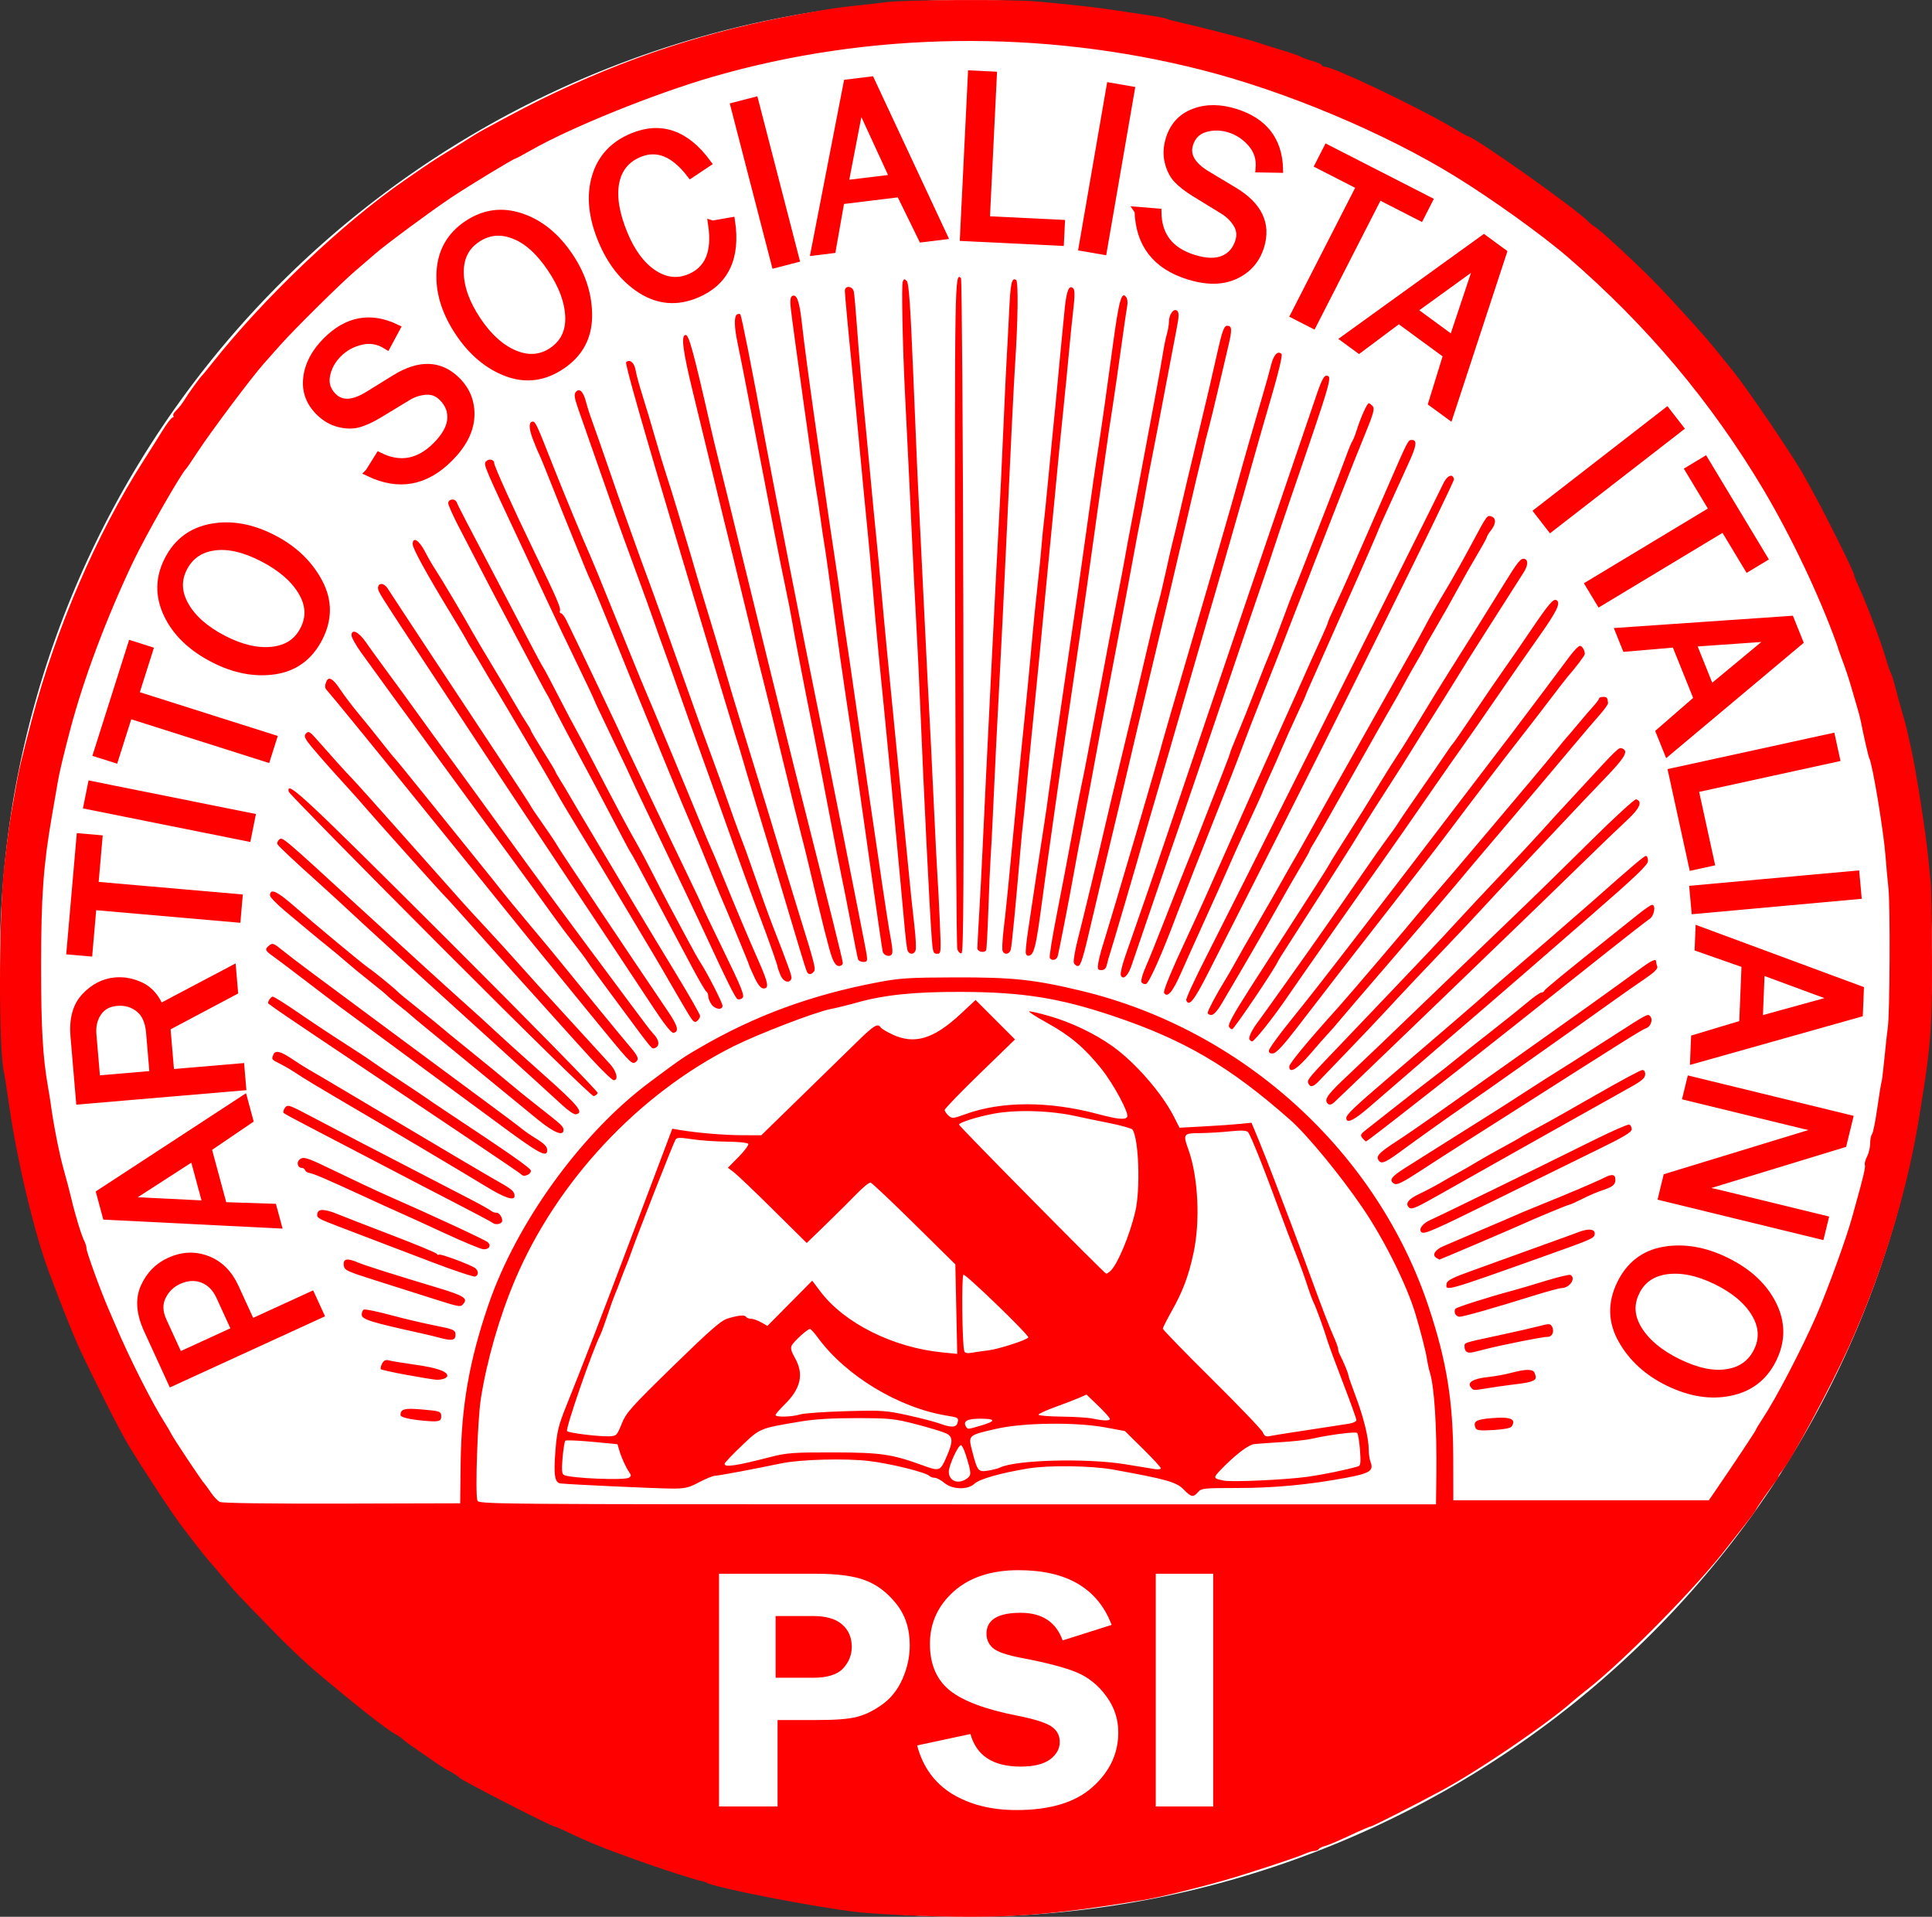
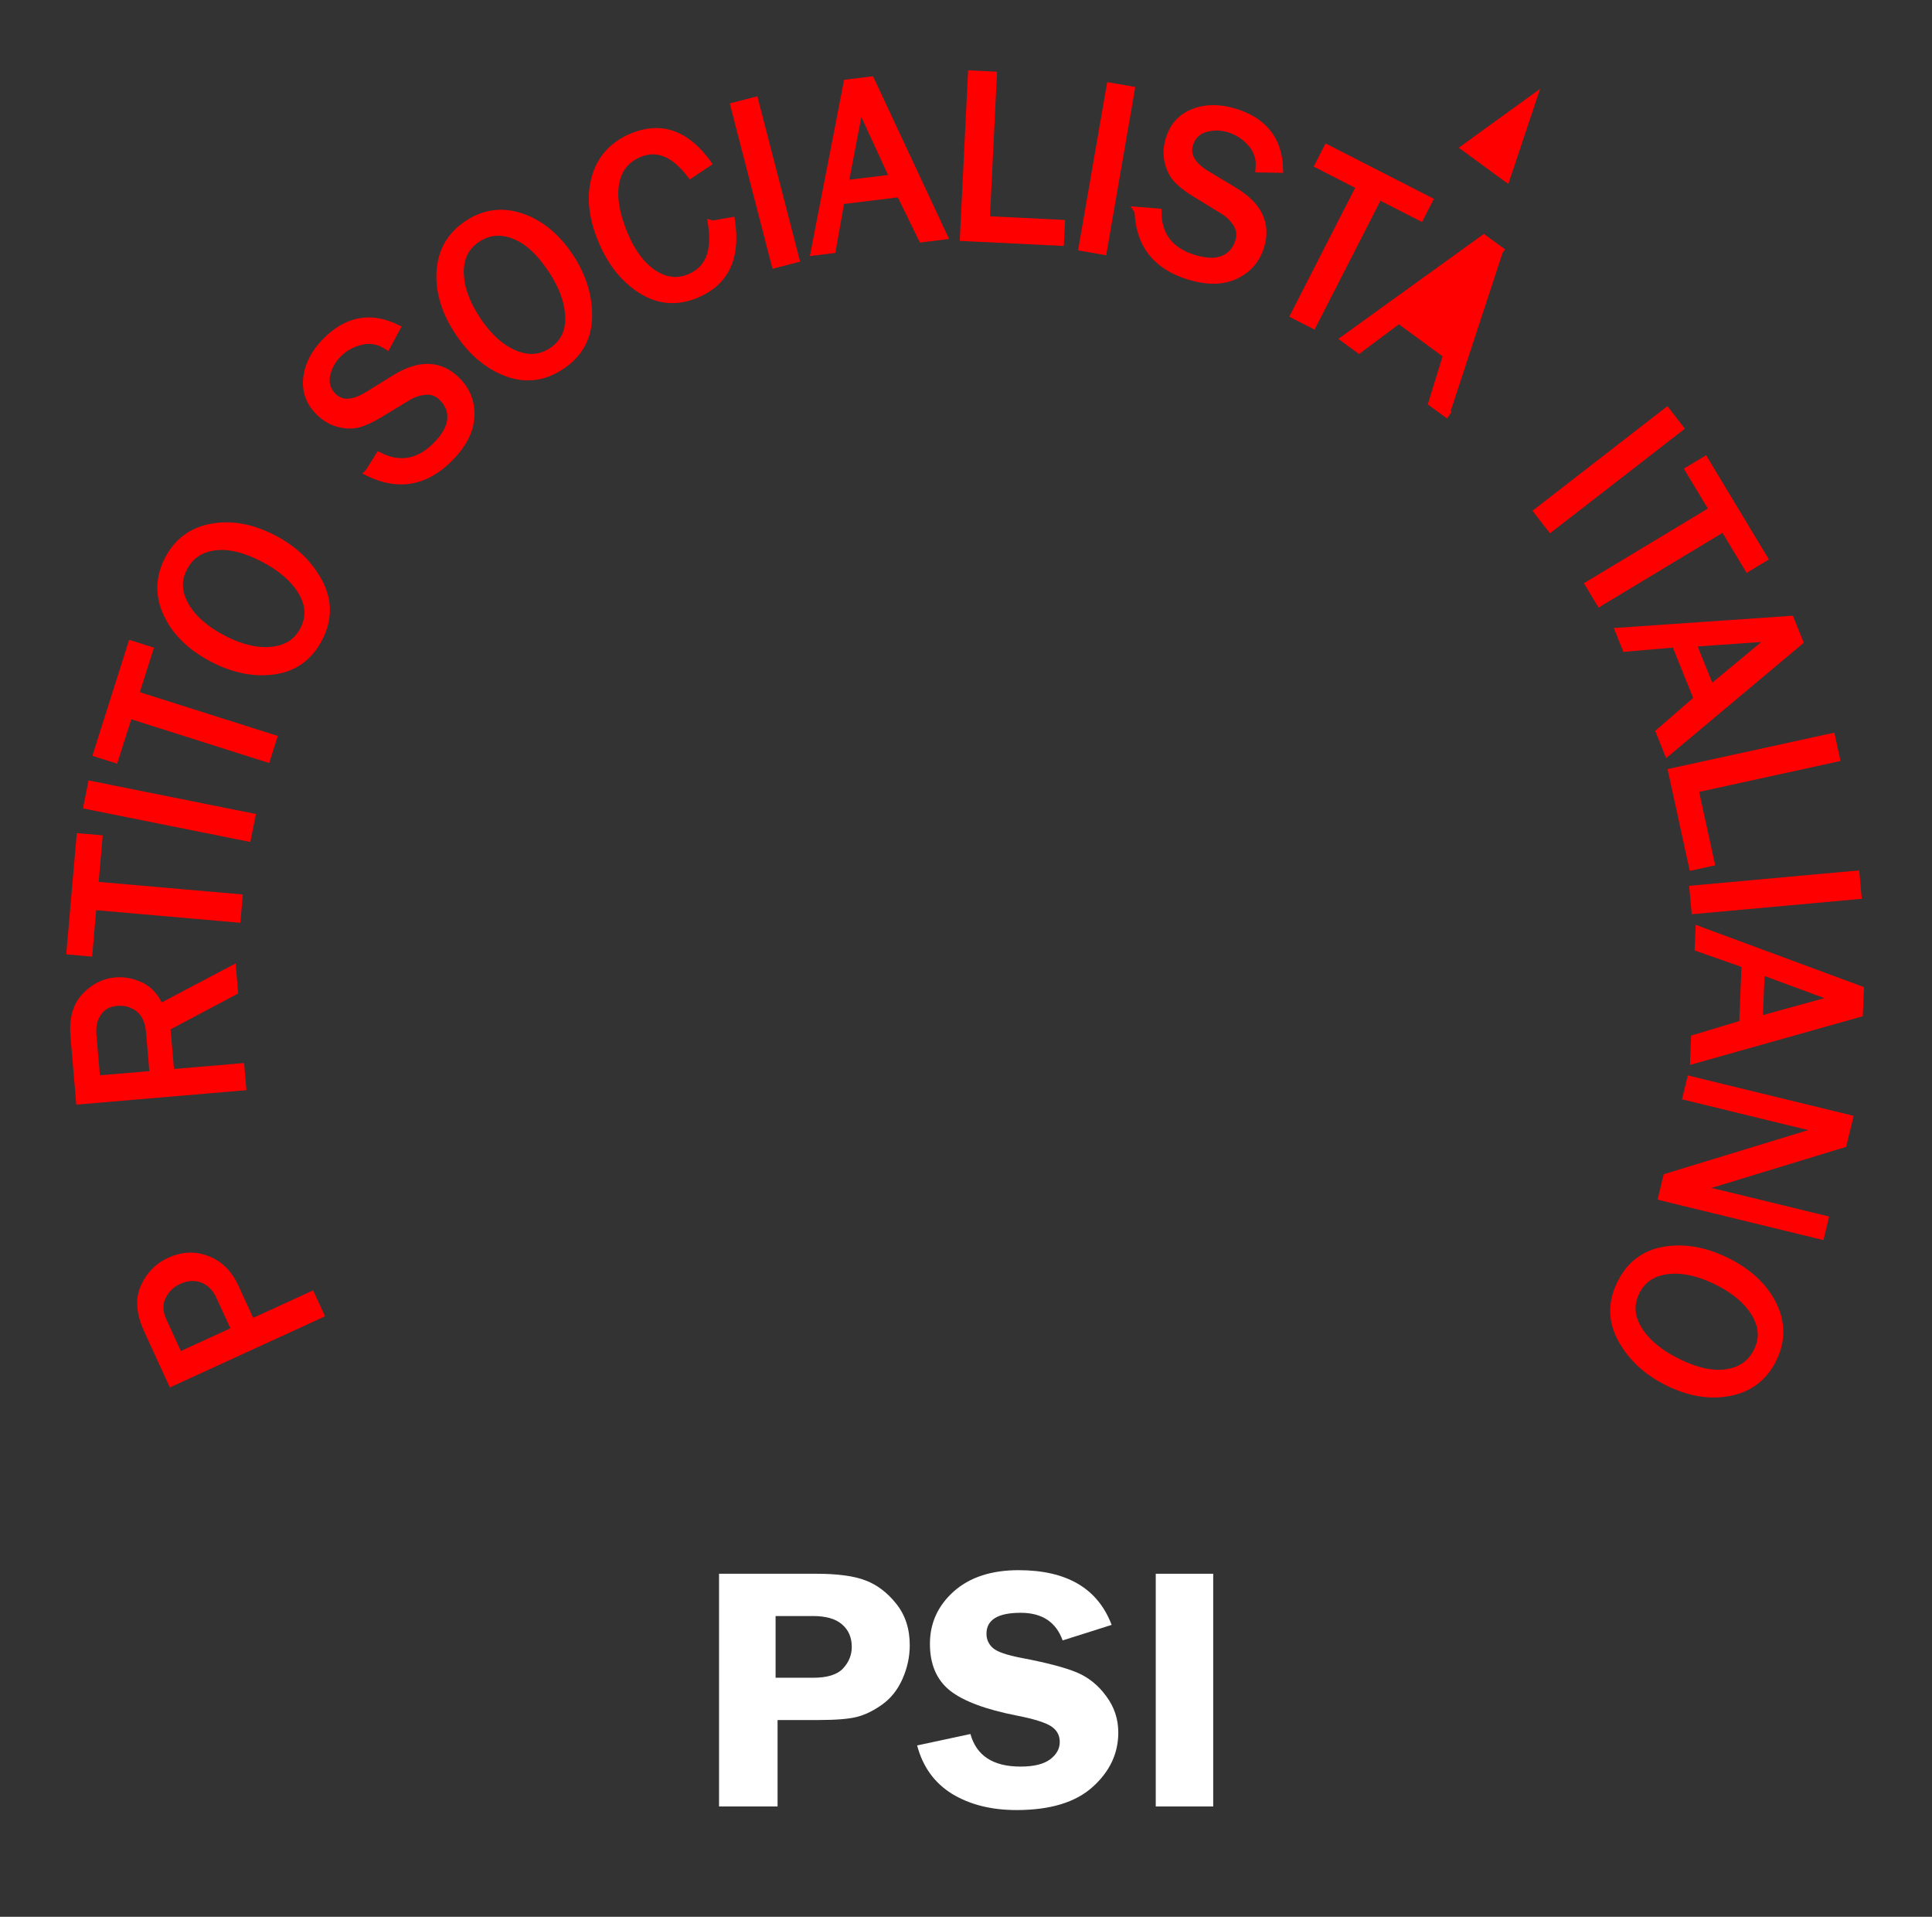
<svg xmlns="http://www.w3.org/2000/svg" xmlns:ns1="http://www.inkscape.org/namespaces/inkscape" xmlns:ns2="http://sodipodi.sourceforge.net/DTD/sodipodi-0.dtd" ns1:export-ydpi="272" ns1:export-xdpi="272" ns1:export-filename="C:\Users\glock\Desktop\PartitoDemocratico (1).png" ns1:version="1.0 (4035a4f, 2020-05-01)" ns2:docname="Partito_Socialista_Italiano_(1971-1978).svg" version="1.1" id="svg2" xml:space="preserve" width="947.759" height="940.086" viewBox="0 0 947.759 940.086">
  <rect x="0" y="0" width="947.759" height="940.086" fill="#333333" stroke="none" />
  <ns2:namedview ns1:document-rotation="0" ns1:guide-bbox="true" showguides="true" ns1:current-layer="svg2" ns1:window-maximized="1" ns1:window-y="25" ns1:window-x="0" ns1:cy="408.00105" ns1:cx="224.23623" ns1:zoom="0.69749995" fit-margin-bottom="0" fit-margin-right="0" fit-margin-left="0" fit-margin-top="0" ns1:pagecheckerboard="true" showgrid="false" id="namedview144" ns1:window-height="793" ns1:window-width="1440" ns1:pageshadow="2" ns1:pageopacity="0" guidetolerance="10" gridtolerance="10" objecttolerance="10" borderopacity="1" bordercolor="#666666" pagecolor="#ffffff" />
  <defs id="defs6">
    <ellipse transform="rotate(150.246)" ry="357.723" rx="359.012" cy="-643.249" cx="-178.137" id="path42-0" style="fill:#008080;fill-opacity:1;stroke:none;stroke-width:9.527;stroke-miterlimit:4;stroke-dasharray:none;stroke-opacity:1" />
  </defs>
-   <path d="M 947.759,470.043 A 473.879,470.043 0 0 1 473.882,940.086 473.879,470.043 0 0 1 1.7948764e-8,470.047 473.879,470.043 0 0 1 473.873,9.1592792e-5 473.879,470.043 0 0 1 947.759,470.035" ns2:open="true" ns2:end="6.2831679" ns2:start="0" ns2:ry="470.043" ns2:rx="473.87949" ns2:cy="470.04309" ns2:cx="473.87949" ns2:type="arc" id="path4612" style="fill:#ffffff;fill-opacity:1;stroke:none;stroke-width:2.049;stroke-miterlimit:4;stroke-dasharray:none;stroke-opacity:0.941" />
-   <path ns2:nodetypes="ccccccscccccccccccccscccccscssccccccsssccscccccccccccsscscccccccsccsccccccsccscscccccscscsccscccscccccccccccscccccccsscccccccssccccccscscccscccssscccccccsccccccccccccccccccsccccccccccccccscccsccccccccscccsccscccccscccccccccccscccccccccccccccccsssccsccsscccccccsccccccscccssssccccccccccsccccccsscscscccscccccccccccccccccccccccccccsccscccscsccccsccscccccccscsscccscscscccsssscccscsccccscsccscssccccscscscsccsssccccsscccccscscccsccccscscccccccscccscsccscsccsccsccccscccsccccsccsscccccccccccccssscssccsssscscscscccccssscccccccscccccsccccccccccsccccccsscscscccsscsscccccccscccscscsccscccscccccscsscccscccccccscsccscccccccccccsccccccscscsscccsccsscscccccsccscccsssscscccccsccscccsccccscccccssccscccccscscsscssccccsccscscsccscsscccccccsccscscccccccssscsscsccscscssscccccccccsccscccscccscscsccccccscccccsssssscscccsscscsscccccscscssccccsscsccccccccccccscsscsssccccscscccssccccccccssccscscscsccccccccscsscccssscsccccccccsscccccccscccscccsscsccssccccssccccsssscccsscssccccccsccscccccccsscccsccsccccsccccccscsscccccscccsscccccccssscccccccsccccccccccsccccscscccccccccccsccscccccccccccccsscccccccsssscsscscscccccccsscccccscsscscccscccccccccccccscccsccccccscccccccccscccccccsccccsccccccccccccccccccscccccscsccccsccccsccscccsccscccccsscsccccscccscccccccccsccsccscscscccssccscscccccccsccscccccccccccccccccccscscccsccsscccssccscccccssccccsccccsscccscccccscccssccscscccccccsccscc" ns1:connector-curvature="0" id="path4595" d="m 453.942,939.705 c -12.1,-0.381 -26.725,-1.21 -32.5,-1.841 -20.505,-2.242 -70.867,-12.029 -74.98,-14.571 -0.624,-0.386 -2.121,-0.81 -3.327,-0.942 -14.152,-4.122 -29.326,-9.471 -41.731,-14.073 -6.854,-2.536 -16.062,-6.385 -20.462,-8.554 -4.4,-2.169 -8.419,-3.943 -8.932,-3.943 -1.464,0 -45.6,-22.61 -46.568,-23.856 -0.597,-0.769 -3.904,-2.885 -6,-3.84 -1.31,-0.596 -4.892,-3.003 -17.473,-11.74 -1.635,-1.135 -3.583,-2.63 -4.328,-3.321 -0.745,-0.691 -2.332,-1.777 -3.527,-2.413 -4.296,-2.288 -19.192,-13.993 -38.572,-30.31 -6.116,-5.149 -14.225,-12.884 -23.608,-22.521 -15.926,-16.355 -16.649,-17.13 -21.938,-23.5 -2.74,-3.3 -5.448,-6.489 -6.018,-7.085 -1.463,-1.534 -6.826,-8.193 -10.4,-12.915 -1.665,-2.2 -3.884,-5.125 -4.929,-6.5 -4.594,-6.041 -18.883,-27.836 -25.896,-39.5 -4.06,-6.752 -16.247,-30.813 -23.64,-46.672 -2.993,-6.42 -9.437,-22.534 -15.128,-37.828 -7.225,-19.417 -15.53,-54.261 -19.544,-82 -1.154,-7.975 -2.277,-15.175 -2.496,-16 -2.57,-9.695 -2.599,-73.964 -0.045,-99.287 0.819,-8.116 2.689,-22.452 3.55,-27.213 0.497,-2.75 1.411,-7.925 2.03,-11.5 1.721,-9.94 2.901,-14.994 8.058,-34.5 11.934,-45.142 31.754,-91.183 54.674,-127 2.816,-4.4 6.996,-11.037 9.289,-14.75 2.293,-3.712 4.595,-6.75 5.114,-6.75 0.519,0 0.703,-0.39 0.409,-0.866 -0.294,-0.476 0.368,-1.684 1.473,-2.684 1.105,-1 2.983,-3.422 4.175,-5.384 1.99,-3.275 7.541,-10.883 8.803,-12.066 0.294,-0.275 2.314,-2.75 4.489,-5.5 25.485,-32.217 63.764,-68.609 94.477,-89.821 1.375,-0.95 4.929,-3.403 7.898,-5.453 2.969,-2.049 6.855,-4.626 8.636,-5.726 1.781,-1.1 5.8,-3.575 8.93,-5.5 3.13,-1.925 7.25,-4.512 9.157,-5.749 3.051,-1.98 23.648,-12.977 31.88,-17.022 42.029,-20.65 82.475,-33.976 128,-42.174 14.58,-2.626 17.85,-3.117 27.5,-4.134 5.775,-0.609 12.075,-1.334 14,-1.612 8.63,-1.246 62.142,-1.5 74.5,-0.354 19.838,1.84 29.064,2.895 40,4.573 5.5,0.844 12.831,1.955 16.291,2.469 3.46,0.514 6.674,1.172 7.143,1.462 0.469,0.29 3.713,1.157 7.209,1.927 8.717,1.92 33.793,8.409 36.857,9.538 1.375,0.506 6.55,2.133 11.5,3.615 4.95,1.482 9.45,3.027 10,3.432 0.55,0.406 3.138,1.351 5.75,2.101 2.612,0.75 4.75,1.715 4.75,2.145 0,0.43 0.724,0.782 1.609,0.782 4.011,0 45.2,19.6 61.749,29.384 4.294,2.539 7.96,4.616 8.146,4.616 2.912,0 52.998,35.453 59.366,42.022 0.897,0.925 2.377,2.087 3.288,2.58 2.053,1.112 20.054,17.731 28.262,26.091 9.723,9.903 27.516,29.609 31.426,34.807 0.414,0.55 3.904,4.859 7.756,9.575 7.008,8.58 29.693,42.007 34.901,51.425 7.315,13.229 9.341,17.085 16.648,31.67 4.317,8.619 7.85,16.146 7.85,16.728 0,0.582 1.124,3.43 2.497,6.33 3.375,7.125 10.844,26.885 12.955,34.272 0.943,3.3 2.133,6.791 2.645,7.758 0.512,0.967 1.571,4.342 2.355,7.5 0.784,3.158 2.163,8.217 3.066,11.242 1.681,5.633 2.372,8.399 4.499,18 2.511,11.338 7.241,41.496 8.469,54 0.405,4.125 0.964,9.75 1.242,12.5 0.278,2.75 0.541,19.625 0.585,37.5 0.085,34.794 -0.679,43.751 -6.866,80.469 -5.978,35.477 -17.975,74.094 -34.028,109.531 -8.879,19.6 -28.275,55.628 -32.606,60.564 -0.996,1.135 -1.811,2.392 -1.811,2.792 0,0.4 -0.451,1.271 -1.001,1.935 -2.336,2.818 -9.999,13.761 -9.999,14.279 0,0.311 -2.916,4.247 -6.48,8.747 -3.564,4.5 -6.827,8.639 -7.25,9.197 -14.274,18.838 -51.12,56.304 -69.27,70.434 -2.475,1.927 -5.625,4.5 -7,5.718 -12.33,10.924 -46.384,34.097 -64,43.551 -14.661,7.867 -34.209,17.781 -35.062,17.781 -0.45,0 -5.087,2.008 -10.304,4.463 -5.218,2.454 -10.649,4.754 -12.069,5.111 -1.421,0.357 -2.83,1.048 -3.132,1.538 -0.302,0.489 -1.242,0.889 -2.09,0.889 -0.847,0 -2.958,0.635 -4.691,1.412 -4.297,1.925 -28.024,9.73 -39.651,13.042 -14.367,4.093 -31.761,8.322 -39.5,9.605 -45.2,7.492 -67.312,9.117 -107,7.867 z M 225.972,717.78 c 0.324,-28.142 4.243,-50.493 13.674,-78 13.804,-40.259 45.616,-84.131 79.057,-109.028 15.574,-11.595 16.292,-12.088 24.739,-16.996 27.122,-15.759 54.677,-25.855 87.538,-32.072 10.369,-1.962 15.358,-2.272 37.462,-2.333 28.342,-0.078 38.98,1.053 62,6.592 79.513,19.133 145.427,79.259 170.604,155.623 8.696,26.377 11.813,45.814 11.861,73.964 l 0.034,20.25 h 62.679 62.679 l 3.265,-4.75 c 8.479,-12.336 19.877,-29.498 19.877,-29.93 0,-0.265 1.538,-2.807 3.419,-5.65 6.46,-9.767 18.984,-33.796 26.15,-50.169 5.45,-12.454 14.807,-38.184 17.547,-48.25 0.486,-1.788 1.294,-4.713 1.794,-6.5 3.802,-13.585 4.869,-18.163 4.473,-19.194 -0.251,-0.653 0.233,-2.508 1.075,-4.122 0.842,-1.614 1.533,-4.532 1.536,-6.484 0,-1.952 0.41,-3.978 0.904,-4.5 0.494,-0.522 1.665,-6.35 2.602,-12.95 0.937,-6.6 1.863,-12.262 2.057,-12.582 0.194,-0.32 0.85,-5.72 1.457,-12 0.607,-6.28 1.343,-12.993 1.636,-14.918 0.982,-6.458 1.223,-59.404 0.31,-68 -0.497,-4.675 -1.144,-11.813 -1.439,-15.863 -0.869,-11.935 -6.459,-45.609 -7.981,-48.072 -0.391,-0.633 -2.844,-11.361 -4.131,-18.066 -0.264,-1.375 -1.09,-4.525 -1.835,-7 -0.746,-2.475 -2.126,-7.2 -3.068,-10.5 -0.942,-3.3 -2.743,-8.7 -4.001,-12 -1.258,-3.3 -2.59,-7.125 -2.959,-8.5 -8.505,-23.577 -21.901,-51.929 -35.823,-75.5 -25.781,-43.235 -57.202,-80.606 -95.807,-113.95 -12.748,-11.01 -37.164,-28.54 -55.416,-39.786 -34.598,-21.318 -82.933,-41.639 -124,-52.133 -78.915,-20.166 -163.576,-19.001 -240.5,3.308 -28.471,8.257 -69.041,24.648 -88.84,35.893 -4.037,2.293 -7.54,4.169 -7.786,4.169 -0.852,0 -22.923,13.393 -31.375,19.038 -9.83,6.566 -31.851,22.823 -37.062,27.36 -1.959,1.706 -6.459,5.575 -10,8.598 -7.16,6.113 -30.032,28.727 -36.966,36.548 -2.459,2.774 -6.046,6.814 -7.971,8.978 -6.078,6.83 -26.04,33.459 -32.594,43.478 -2.698,4.125 -5.148,7.725 -5.444,8 -2.611,2.424 -20.149,33.196 -26.217,46 -13.117,27.679 -24.157,57.149 -30.717,82 -3.2,12.121 -5.258,20.731 -6.044,25.281 -0.496,2.87 -1.836,10.619 -2.978,17.219 -4.188,24.199 -5.283,39.422 -5.287,73.5 0,30.262 0.807,44.556 3.345,59 0.532,3.025 1.115,6.625 1.297,8 1.356,10.245 4.235,24.947 6.364,32.5 1.395,4.95 3.112,11.475 3.816,14.5 1.801,7.748 5.033,18.337 6.347,20.792 0.611,1.142 1.111,2.837 1.111,3.767 0,1.738 7.182,21.416 10.979,30.079 1.172,2.674 2.603,5.987 3.181,7.362 6.6,15.704 18.01,38.304 24.234,48 1.236,1.925 2.558,4.175 2.938,5 1.076,2.337 15.413,23.874 16.641,25 0.3,0.275 1.661,2.166 3.024,4.203 1.363,2.037 3.384,4.129 4.491,4.65 1.206,0.567 25.221,0.887 59.915,0.797 l 57.903,-0.15 z m 497.839,-17.482 c -1.256,-3.272 0.355,-4.209 8.262,-4.807 9.081,-0.687 11.801,0.482 9.514,4.088 -0.521,0.822 -3.832,1.472 -9.009,1.768 -6.694,0.383 -8.291,0.192 -8.767,-1.05 z m -516.369,-3.56 c -6.99,-0.666 -11.009,-1.682 -10.985,-2.776 0.065,-2.907 1.966,-3.422 10.089,-2.736 9.415,0.795 9.896,0.965 9.896,3.506 0,2.445 -1.316,2.738 -9,2.006 z m 514.088,-16.352 c -1.945,-2.344 1.157,-4.251 8.088,-4.973 3.478,-0.362 8.799,-1.323 11.824,-2.134 7.144,-1.916 10.636,-1.891 11.393,0.083 0.944,2.459 0.743,3.148 -1.143,3.929 -1.86,0.77 -2.869,0.951 -10.75,1.924 -2.75,0.34 -7.7,1.052 -11,1.584 -7.532,1.214 -7.043,1.238 -8.412,-0.412 z m -521.846,-6.043 c -6.742,-1.235 -12.516,-2.503 -12.831,-2.818 -0.315,-0.315 -0.048,-1.554 0.594,-2.753 0.851,-1.59 1.753,-2.017 3.331,-1.579 1.19,0.33 7.114,1.301 13.164,2.158 10.241,1.449 15.5,3.263 15.5,5.346 0,1.138 -2.604,2.109 -5.332,1.988 -1.192,-0.053 -7.684,-1.106 -14.426,-2.341 z m 520.008,-11.235 c -0.688,-0.272 -1.25,-1.371 -1.25,-2.442 0,-2.3 -1.176,-1.898 17,-5.809 7.975,-1.716 16.863,-3.744 19.751,-4.508 4.65,-1.229 5.35,-1.21 6.119,0.164 1.375,2.456 0.166,5.238 -2.231,5.136 -2.051,-0.087 -22.537,4.001 -31.049,6.196 -6.694,1.727 -7.037,1.779 -8.339,1.264 z m -503.25,-6.815 c -2.475,-0.668 -6.75,-1.709 -9.5,-2.314 -25.139,-5.527 -29.5,-6.889 -29.5,-9.217 0,-1.025 0.443,-2.137 0.985,-2.472 0.542,-0.335 6.279,0.815 12.75,2.554 6.471,1.74 15.936,3.991 21.034,5.002 10.59,2.101 11.232,2.38 11.232,4.886 0,2.568 -1.79,2.967 -7,1.56 z m 497.336,-12.079 c -0.331,-0.862 -0.204,-1.944 0.281,-2.405 0.864,-0.82 16.466,-5.766 27.383,-8.679 3.025,-0.807 10.574,-3.035 16.776,-4.951 6.202,-1.915 11.714,-3.212 12.25,-2.881 2.755,1.703 -0.507,6.387 -4.492,6.452 -1.081,0.018 -7.606,1.798 -14.5,3.956 -18.292,5.727 -33.597,10.075 -35.465,10.075 -0.898,0 -1.903,-0.705 -2.233,-1.567 z m -502.336,-7.609 c -6.875,-2.183 -19.25,-6.109 -27.5,-8.724 -14.104,-4.471 -15.019,-4.915 -15.316,-7.427 -0.373,-3.153 1.758,-3.532 7.032,-1.252 3.115,1.347 16.414,5.558 39.784,12.598 11.721,3.531 14.074,4.983 12.042,7.432 -1.651,1.99 -1.347,2.04 -16.042,-2.626 z m 498.18,-6.937 c 0.261,-1.723 2.625,-2.938 12.819,-6.585 6.875,-2.46 16.1,-5.795 20.5,-7.412 4.4,-1.617 12.275,-4.462 17.5,-6.322 5.225,-1.86 11.573,-4.172 14.106,-5.137 5.052,-1.925 8.226,-1.394 7.71,1.288 -0.353,1.833 -1.615,2.375 -24.316,10.463 -49.136,17.505 -48.883,17.433 -48.319,13.706 z m -497.231,-10.477 c -16.541,-6.272 -29.94,-11.384 -46.949,-17.911 -9.559,-3.668 -10.069,-3.981 -9.783,-5.999 0.363,-2.56 3.535,-2.466 10.283,0.304 2.75,1.129 14.675,5.756 26.5,10.282 11.825,4.526 21.651,8.611 21.835,9.078 0.184,0.467 0.673,0.64 1.085,0.385 0.85,-0.525 15.915,5.116 17.829,6.677 1.626,1.325 1.599,3.426 -0.051,4.059 -0.716,0.275 -10.053,-2.819 -20.75,-6.875 z m 492.155,-2.324 c -2.182,-1.382 -0.512,-4.019 3.632,-5.734 2.07,-0.857 5.564,-2.355 7.764,-3.329 2.2,-0.974 8.5,-3.668 14,-5.988 5.5,-2.32 11.35,-4.832 13,-5.583 1.65,-0.751 6.825,-2.913 11.5,-4.805 16.006,-6.475 28.501,-11.785 32.316,-13.734 4.127,-2.108 5.684,-1.827 5.684,1.024 0,2.311 -1.496,3.481 -6.5,5.085 -2.2,0.705 -6.531,2.564 -9.624,4.13 -3.093,1.567 -5.928,2.848 -6.301,2.848 -0.712,0 -17.228,6.857 -24.075,9.995 -4.298,1.97 -39.581,17.015 -39.843,16.989 -0.087,-0.01 -0.785,-0.413 -1.553,-0.899 z m -486.142,-11.93 c -9.096,-4.211 -18.321,-8.427 -20.5,-9.37 -2.179,-0.942 -10.937,-4.923 -19.462,-8.846 -19.14,-8.808 -24.256,-10.995 -26.982,-11.537 -0.815,-0.162 -1.64,-0.769 -1.833,-1.349 -0.193,-0.58 -0.941,-1.054 -1.661,-1.054 -1.805,0 -2.611,-2.512 -1.246,-3.878 1.82,-1.82 3.492,-1.375 14.119,3.755 12.226,5.902 23.867,11.378 28.603,13.456 22.251,9.764 48.783,22.073 49.868,23.136 1.772,1.735 0.618,3.558 -2.177,3.438 -1.205,-0.052 -9.633,-3.539 -18.729,-7.75 z m 478.814,-0.714 c -1.429,-1.429 0.763,-4.293 4.55,-5.941 4.385,-1.909 51.533,-24.942 79.703,-38.938 9.09,-4.516 17.078,-8.028 17.75,-7.804 0.672,0.224 1.222,1.252 1.222,2.283 0,1.433 -3.84,3.748 -16.25,9.797 -8.938,4.357 -31.413,15.4 -49.945,24.541 -31.961,15.764 -35.704,17.388 -37.03,16.061 z m -455.428,-4.412 c -0.466,-0.42 -8.722,-4.819 -18.347,-9.775 -9.625,-4.956 -26.725,-13.851 -38,-19.768 -11.275,-5.917 -26.125,-13.665 -33,-17.218 -6.875,-3.553 -12.839,-6.779 -13.254,-7.169 -0.415,-0.39 -0.145,-1.54 0.598,-2.558 1.281,-1.752 1.954,-1.531 12.754,4.181 6.271,3.317 17.026,8.95 23.901,12.519 18.186,9.44 43.077,22.337 54,27.98 5.225,2.699 9.928,5.328 10.45,5.842 0.522,0.514 1.73,0.934 2.683,0.934 1.744,0 3.585,3.616 2.43,4.771 -0.963,0.963 -3.277,1.105 -4.215,0.259 z m 449.319,-7.697 c -1.881,-1.881 -0.197,-4.048 5.092,-6.546 3.158,-1.492 7.718,-3.883 10.132,-5.314 2.415,-1.431 6.465,-3.731 9,-5.112 2.535,-1.381 6.635,-3.746 9.11,-5.257 2.475,-1.511 8.1,-4.69 12.5,-7.066 4.4,-2.376 8.45,-4.655 9,-5.064 0.55,-0.41 4.6,-2.667 9,-5.016 4.4,-2.349 17.274,-9.601 28.608,-16.115 11.334,-6.514 21.285,-11.844 22.113,-11.844 0.928,0 1.462,0.863 1.392,2.25 -0.086,1.711 -1.846,3.208 -7.351,6.25 -3.981,2.2 -16.131,9.005 -27,15.123 -10.869,6.117 -26.962,15.166 -35.762,20.108 -8.8,4.942 -22.059,12.425 -29.465,16.628 -13.275,7.534 -15.052,8.291 -16.369,6.975 z m -452.667,-10.197 c -10.209,-6.254 -49.072,-29.312 -73.5,-43.609 -8.25,-4.829 -16.8,-10.012 -19,-11.519 -2.2,-1.507 -5.912,-3.709 -8.25,-4.894 -4.615,-2.339 -4.527,-2.229 -3.643,-4.532 0.943,-2.457 3.449,-1.899 9.368,2.087 2.997,2.018 6.366,4.163 7.487,4.767 1.121,0.604 11.038,6.45 22.038,12.992 47.838,28.452 66.382,39.416 72,42.571 6.2,3.481 7.459,4.617 7.485,6.751 0.032,2.605 -4.807,1.008 -13.985,-4.613 z m 445.63,-1.324 c -2.91,-1.629 -1.752,-3.376 5.12,-7.725 9.772,-6.185 35.672,-22.496 43.25,-27.239 3.575,-2.237 10.1,-6.419 14.5,-9.292 6.809,-4.446 16.3,-10.479 24.034,-15.277 1.081,-0.671 8.815,-5.621 17.186,-11 20.93,-13.45 20.011,-12.95 21.345,-11.616 1.513,1.513 0.29,5.089 -1.987,5.812 -1.858,0.59 -12.336,7.167 -68.543,43.024 -5.173,3.3 -14.385,9.15 -20.472,13 -6.087,3.85 -15.957,10.201 -21.934,14.113 -8.192,5.362 -11.268,6.888 -12.497,6.2 z m -429.745,-5.664 c -1.312,-1.018 -27.704,-18.775 -58.65,-39.46 -30.946,-20.685 -57.946,-38.846 -60,-40.358 -2.054,-1.512 -3.858,-2.815 -4.009,-2.896 -0.747,-0.403 1.141,-3.432 2.131,-3.418 0.629,0.01 6.318,3.58 12.643,7.936 6.325,4.356 16.225,10.93 22,14.607 5.775,3.678 12.3,7.988 14.5,9.579 2.2,1.59 8.5,5.839 14,9.442 5.5,3.603 10.9,7.21 12,8.016 1.1,0.806 5.6,3.849 10,6.762 31.658,20.959 41.5,27.849 41.5,29.052 0,0.757 -0.712,1.65 -1.582,1.984 -2.078,0.797 -1.808,0.871 -4.533,-1.244 z m 422.199,-5.548 c -1.813,-2.185 -0.404,-3.806 8.142,-9.361 4.451,-2.893 13.534,-9.118 20.184,-13.832 6.65,-4.714 24.466,-17.323 39.591,-28.02 26.805,-18.958 46.446,-33.008 59.602,-42.637 6.431,-4.707 8.398,-5.605 8.398,-3.832 0,0.505 0.253,1.577 0.562,2.382 0.382,0.995 -1.621,2.937 -6.25,6.061 -3.747,2.528 -10.862,7.504 -15.812,11.057 -15.676,11.253 -65.372,46.335 -73.133,51.627 -5.526,3.768 -23.496,16.552 -28.867,20.537 -8.946,6.637 -11.055,7.659 -12.417,6.018 z m -431.763,-18.132 c -11.451,-8.478 -27.451,-20.265 -35.555,-26.192 -8.104,-5.927 -20.493,-15.052 -27.532,-20.277 -7.039,-5.225 -13.76,-10.175 -14.935,-11 -1.176,-0.825 -8.303,-6.225 -15.838,-12 -7.535,-5.775 -15.221,-11.573 -17.08,-12.885 -3.777,-2.666 -4.028,-3.332 -1.914,-5.087 1.78,-1.477 2.327,-1.291 6.643,2.266 1.865,1.537 8.351,6.487 14.414,11 15.709,11.693 73.455,54.489 88.379,65.498 6.928,5.111 13.6,10.13 14.825,11.155 1.226,1.025 3.926,2.902 6,4.171 4.824,2.951 6.272,4.383 6.272,6.204 0,3.889 -3.998,1.718 -23.68,-12.853 z m 423.568,6.897 c -1.184,-1.426 -0.921,-1.967 2.067,-4.25 1.883,-1.439 8.244,-6.441 14.137,-11.116 5.893,-4.675 13.968,-10.975 17.945,-14 3.977,-3.025 9.128,-7.075 11.446,-9 2.318,-1.925 9.977,-8 17.02,-13.5 7.043,-5.5 15.323,-12.133 18.401,-14.741 3.078,-2.608 6.121,-4.745 6.763,-4.75 0.642,0 1.317,-0.417 1.5,-0.915 0.285,-0.776 10.51,-9.147 34.833,-28.521 3.025,-2.409 8.081,-6.449 11.236,-8.977 3.155,-2.528 6.192,-4.596 6.75,-4.596 2.024,0 1.06,5.49 -1.213,6.91 -1.225,0.765 -11.012,8.38 -21.75,16.923 -34.581,27.512 -62.049,49.279 -71.175,56.403 -4.041,3.155 -11.623,9.089 -16.848,13.187 -20.151,15.805 -28.954,22.577 -29.347,22.577 -0.225,0 -1.018,-0.735 -1.764,-1.634 z m -404.389,-8.968 c -4.4,-3.574 -16.041,-13.113 -25.869,-21.198 -9.828,-8.085 -21.978,-18.046 -27,-22.137 -5.022,-4.09 -9.356,-7.706 -9.631,-8.034 -0.275,-0.328 -2.75,-2.358 -5.5,-4.511 -2.75,-2.153 -5.45,-4.406 -6,-5.005 -0.55,-0.6 -4.375,-3.757 -8.5,-7.016 -4.125,-3.259 -9.302,-7.516 -11.505,-9.461 -2.203,-1.944 -5.983,-5.11 -8.399,-7.035 -2.417,-1.925 -6.54,-5.3 -9.163,-7.5 -2.623,-2.2 -8.181,-6.841 -12.351,-10.314 -4.17,-3.473 -7.582,-6.974 -7.582,-7.781 0,-3.631 3.284,-2.249 11.31,4.756 10.82,9.446 34.232,28.895 37.121,30.838 2.734,1.839 12.696,9.956 14.069,11.464 0.55,0.604 5.5,4.673 11,9.042 5.5,4.37 10.225,8.204 10.5,8.521 0.275,0.317 6.575,5.473 14,11.458 7.425,5.985 15.975,12.994 19,15.576 3.025,2.582 9.325,7.687 14,11.345 12.255,9.587 13,10.276 13,12.018 0,3.216 -4.657,1.344 -12.5,-5.027 z m 396.5,-0.842 c 0,-1.669 3.847,-5.344 20.5,-19.584 25.596,-21.887 44.943,-38.558 46.997,-40.498 1.18,-1.114 5.024,-4.489 8.54,-7.5 13.211,-11.309 38.698,-33.378 44.962,-38.932 19.483,-17.273 25.109,-22.042 26.007,-22.042 0.546,0 0.993,1.099 0.993,2.442 0,1.954 -5.819,7.499 -29.12,27.75 -16.016,13.919 -30.303,26.338 -31.75,27.597 -3.116,2.713 -4.542,3.944 -22.104,19.09 -7.41,6.391 -14.386,12.381 -15.5,13.311 -1.114,0.93 -3.376,2.871 -5.026,4.314 -1.65,1.443 -7.95,6.88 -14,12.083 -6.05,5.203 -14.6,12.586 -19,16.408 -7.752,6.734 -11.5,8.545 -11.5,5.56 z m -384.593,-6.318 c -2.801,-2.605 -18.326,-16.732 -34.5,-31.392 -16.174,-14.661 -30.307,-27.486 -31.407,-28.502 -1.1,-1.015 -7.175,-6.546 -13.5,-12.29 -6.325,-5.744 -13.975,-12.747 -17,-15.562 -10.059,-9.36 -18.445,-17.068 -23.45,-21.554 -11.358,-10.181 -19.096,-17.429 -19.788,-18.535 -0.405,-0.648 -0.068,-1.734 0.75,-2.413 1.633,-1.355 1.075,-1.824 37.448,31.511 25.747,23.596 48.084,43.917 55.921,50.875 3.64,3.231 9.318,8.415 12.618,11.521 3.3,3.105 14.012,12.767 23.805,21.47 17.113,15.209 19.905,18.656 15.683,19.36 -0.819,0.136 -3.78,-1.883 -6.581,-4.489 z m 375.087,-1.246 c -1.206,-1.952 0.843,-4.579 10.913,-13.991 5.59,-5.225 22.765,-21.65 38.168,-36.5 15.402,-14.85 34.961,-33.661 43.465,-41.802 8.503,-8.141 25.005,-24.272 36.67,-35.847 11.665,-11.574 21.79,-20.853 22.5,-20.619 3.234,1.065 1.751,4.479 -4.417,10.167 -3.461,3.192 -13.508,12.846 -22.326,21.453 -8.819,8.607 -22.112,21.498 -29.541,28.648 -7.429,7.15 -25.414,24.491 -39.966,38.536 -14.552,14.044 -31.859,30.686 -38.459,36.98 -6.6,6.294 -12.595,12.016 -13.321,12.714 -1.593,1.531 -2.844,1.62 -3.684,0.261 z m -435.108,-76.956 c -40.638,-40.733 -74.032,-74.73 -74.21,-75.55 -1.282,-5.902 6.745,1.572 77.279,71.953 41.093,41.004 74.526,75.117 74.297,75.807 -0.23,0.69 -1.107,1.388 -1.948,1.551 -0.916,0.178 -31.206,-29.448 -75.417,-73.762 z m 425.948,67.394 c -0.642,-1.673 -0.052,-2.371 17.718,-20.916 5.804,-6.057 15.682,-16.413 21.953,-23.013 6.27,-6.6 14.827,-15.6 19.015,-20 4.188,-4.4 10.483,-11.15 13.988,-15 3.505,-3.85 13.195,-14.2 21.534,-23 8.338,-8.8 17.567,-18.7 20.508,-22 2.941,-3.3 5.821,-6.492 6.399,-7.092 0.578,-0.601 5.776,-6.22 11.551,-12.487 19.601,-21.272 19.613,-21.283 21.354,-20.615 3.241,1.244 1.427,4.35 -8.639,14.793 -5.619,5.83 -15.616,16.366 -22.215,23.414 -6.6,7.048 -16.303,17.354 -21.562,22.901 -5.259,5.548 -12.651,13.461 -16.426,17.586 -3.775,4.125 -10.747,11.55 -15.494,16.5 -11.83,12.337 -23.375,24.565 -31.609,33.481 -3.8,4.115 -12.309,13.086 -18.909,19.936 -6.6,6.85 -12.992,13.496 -14.204,14.769 -2.576,2.704 -4.12,2.935 -4.961,0.744 z m -351.955,-12.243 c -5.434,-5.947 -13.254,-14.595 -17.379,-19.217 -4.125,-4.622 -9.555,-10.669 -12.068,-13.437 -7.086,-7.808 -11.608,-12.838 -13.605,-15.135 -1.005,-1.156 -5.245,-5.881 -9.422,-10.5 -4.177,-4.619 -9.994,-11.098 -12.926,-14.398 -2.933,-3.3 -5.613,-6.225 -5.956,-6.5 -0.905,-0.725 -33.803,-37.384 -38.467,-42.865 -2.169,-2.549 -6.219,-7.116 -9,-10.15 -10.893,-11.882 -19.123,-21.34 -20.526,-23.589 -1.189,-1.906 -1.227,-2.599 -0.199,-3.626 1.028,-1.026 1.884,-0.573 4.47,2.37 7.98,9.081 15.416,17.316 17.815,19.729 1.439,1.447 13.794,15.232 27.454,30.632 29.111,32.817 28.714,32.375 38.51,42.875 4.169,4.469 11.587,12.625 16.485,18.125 4.897,5.5 9.143,10.225 9.435,10.5 0.292,0.275 7.494,8.15 16.005,17.5 8.511,9.35 16.937,18.575 18.726,20.5 3.319,3.573 4.37,8 1.898,8 -0.754,0 -5.817,-4.866 -11.25,-10.813 z m 342.649,4.063 c 0.024,-1.503 9.211,-12.586 24.222,-29.22 4.675,-5.18 35.059,-40.819 38.725,-45.422 1.361,-1.709 5.636,-6.733 9.5,-11.164 3.864,-4.431 13.775,-16.074 22.025,-25.873 8.25,-9.799 19.05,-22.608 24,-28.463 4.95,-5.856 10.785,-12.888 12.966,-15.627 2.181,-2.739 4.216,-5.205 4.522,-5.48 0.306,-0.275 2.796,-3.196 5.534,-6.49 2.738,-3.295 6.213,-7.345 7.723,-9 1.51,-1.655 2.748,-3.347 2.75,-3.76 0,-0.412 0.905,-0.75 2.005,-0.75 1.867,0 2.139,0.344 2.4,3.031 0.055,0.567 -1.781,3.155 -4.081,5.75 -2.299,2.595 -7.699,8.916 -12,14.046 -10.768,12.844 -25.477,30.233 -40.319,47.666 -6.875,8.075 -15.2,17.941 -18.5,21.924 -3.3,3.983 -16.8,19.759 -30,35.058 -13.2,15.299 -25.35,29.459 -27,31.467 -1.65,2.008 -4.048,4.755 -5.329,6.104 -1.281,1.349 -5.326,5.941 -8.989,10.203 -6.417,7.466 -10.213,9.71 -10.154,6 z m -325.604,-4.876 c -1.965,-2.131 -9.727,-11.453 -17.248,-20.717 -7.521,-9.264 -17.615,-21.639 -22.43,-27.5 -4.815,-5.861 -11.79,-14.446 -15.5,-19.077 -3.71,-4.631 -10.345,-12.846 -14.745,-18.254 -4.4,-5.408 -10.025,-12.349 -12.5,-15.424 -2.475,-3.075 -5.175,-6.406 -6,-7.402 -0.825,-0.996 -6.675,-8.216 -13,-16.046 -20.861,-25.824 -43.395,-53.432 -44.709,-54.775 -1.445,-1.478 -1.567,-2.297 -0.684,-4.597 1.091,-2.843 3.225,-1.674 6.815,3.735 1.941,2.924 6.13,8.437 9.309,12.25 3.179,3.813 8.241,10.083 11.25,13.933 3.009,3.85 5.75,7.225 6.092,7.5 0.341,0.275 7.499,9.05 15.906,19.5 8.407,10.45 19.613,24.341 24.903,30.869 5.29,6.528 10.743,13.34 12.118,15.138 1.375,1.798 7.225,8.892 13,15.765 5.775,6.872 12.632,15.135 15.237,18.362 10.139,12.557 30.223,37.064 33.49,40.867 4.91,5.714 5.504,7.063 3.75,8.519 -1.224,1.016 -2.1,0.557 -5.053,-2.645 z m 315.576,-2.841 c 0,-0.883 4.623,-7.327 10.274,-14.32 9.15,-11.322 17.565,-22.077 35.726,-45.66 17.07,-22.166 27,-35.121 40.667,-53.054 8.383,-11 16.95,-22.21 19.038,-24.911 6.525,-8.444 20.423,-26.789 29.688,-39.188 4.891,-6.545 10.496,-14.038 12.456,-16.651 1.96,-2.612 4.097,-4.75 4.75,-4.75 1.114,0 2.401,2.138 2.401,3.987 0,0.726 -4.562,6.763 -8.32,11.013 -0.73,0.825 -5.086,6.45 -9.68,12.5 -4.594,6.05 -10.672,13.925 -13.505,17.5 -5.257,6.632 -26.767,34.759 -33.994,44.453 -5.36,7.189 -17.824,23.345 -29.472,38.2 -12.703,16.202 -35.906,46.121 -46.8,60.348 -5.812,7.59 -9.558,11.609 -11.017,11.819 -1.496,0.216 -2.211,-0.2 -2.211,-1.286 z m -302.573,-1.319 c -0.59,-0.393 -3.719,-4.314 -6.952,-8.714 -3.233,-4.4 -9.734,-13.175 -14.447,-19.5 -4.713,-6.325 -9.297,-12.646 -10.188,-14.046 -0.89,-1.4 -3.806,-5.308 -6.479,-8.684 -2.673,-3.376 -7.336,-9.594 -10.361,-13.818 -4.968,-6.936 -12.284,-17.011 -22.482,-30.953 -2.011,-2.75 -8.688,-11.828 -14.838,-20.172 -6.149,-8.345 -13.656,-18.605 -16.681,-22.8 -3.025,-4.195 -7.567,-10.418 -10.093,-13.828 -5.649,-7.625 -23.715,-32.421 -30.157,-41.392 -2.612,-3.638 -4.75,-7.446 -4.75,-8.461 0,-3.434 3.448,-1.828 7,3.262 1.925,2.758 4.897,6.899 6.606,9.203 5.263,7.099 16.773,22.901 20.896,28.689 2.155,3.025 7.562,10.45 12.015,16.5 4.453,6.05 15.916,21.8 25.473,35 9.557,13.2 21.194,29.175 25.86,35.5 18.781,25.456 21.208,28.732 25.558,34.5 2.489,3.3 8.678,11.625 13.754,18.5 5.076,6.875 9.819,13.098 10.54,13.828 2.761,2.795 3.567,5.332 2.146,6.753 -0.741,0.741 -1.831,1.026 -2.421,0.633 z m 293.091,-4.184 c -0.64,-1.036 1.272,-4.942 4.421,-9.029 1.684,-2.186 26.644,-37.251 31.32,-44 0.953,-1.375 4.725,-6.775 8.383,-12 3.658,-5.225 9.574,-13.775 13.147,-19 3.573,-5.225 8.345,-11.984 10.604,-15.019 2.259,-3.036 4.557,-6.285 5.107,-7.222 0.55,-0.936 2.8,-4.292 5,-7.458 8.272,-11.902 18.593,-26.868 19.775,-28.674 0.674,-1.03 1.68,-2.38 2.236,-3 0.556,-0.62 5.398,-7.652 10.761,-15.627 5.362,-7.975 11.683,-17.2 14.046,-20.5 2.363,-3.3 8.252,-11.85 13.088,-19 8.908,-13.173 11.204,-15.859 12.742,-14.909 2.155,1.332 0.158,5.428 -8.862,18.177 -5.343,7.552 -14.802,21.157 -21.02,30.232 -6.218,9.075 -13.416,19.425 -15.996,23 -2.58,3.575 -8.566,12.125 -13.302,19 -8.092,11.747 -24.346,35.07 -27.527,39.5 -7.344,10.226 -40.195,57.071 -45.23,64.5 -6.656,9.819 -16.188,21.837 -17.4,21.941 -0.38,0.032 -0.961,-0.378 -1.291,-0.912 z m -292.519,-15.746 c -9.296,-14.123 -21.567,-32.596 -53.994,-81.283 -11.905,-17.875 -25.936,-39.025 -31.18,-47 -5.244,-7.975 -17.45,-26.507 -27.125,-41.182 -22.116,-33.547 -22.701,-34.48 -22.701,-36.191 0,-2.735 2.949,-2.637 4.704,0.155 1.971,3.137 33.078,50.3 54.889,83.218 8.199,12.375 15.088,22.95 15.308,23.5 0.22,0.55 2.965,4.622 6.099,9.049 3.134,4.427 6.329,9.223 7.099,10.658 1.144,2.131 34.781,52.476 54.273,81.231 4.72,6.963 5.423,9.786 2.574,10.334 -1.004,0.193 -4.432,-4.112 -9.946,-12.489 z m 282.439,9.417 c -0.475,-1.237 2.227,-6.158 10.395,-18.936 3.941,-6.165 21.726,-33.807 31.907,-49.59 3.432,-5.321 6.582,-10.36 7,-11.197 0.653,-1.309 4.596,-7.596 16.259,-25.925 1.375,-2.161 5.133,-8.255 8.352,-13.543 3.219,-5.287 7.3,-11.765 9.069,-14.394 1.769,-2.629 6.718,-10.593 10.998,-17.698 4.28,-7.105 10.632,-17.418 14.116,-22.918 10.014,-15.81 19.4,-30.801 26.832,-42.859 6.899,-11.193 8.287,-12.876 10.133,-12.292 1.885,0.597 1.6,3.415 -0.7,6.927 -1.265,1.933 -5.901,9.201 -10.3,16.152 -4.4,6.951 -9.803,15.436 -12.006,18.855 -2.203,3.419 -6.626,10.492 -9.829,15.717 -3.203,5.225 -8.687,14 -12.188,19.5 -3.501,5.5 -8.145,12.925 -10.32,16.5 -2.175,3.575 -7.594,12.125 -12.043,19 -4.448,6.875 -9.556,14.913 -11.351,17.863 -1.795,2.95 -4.163,6.819 -5.263,8.598 -3.377,5.463 -28.77,45.271 -32.743,51.33 -2.059,3.14 -4.06,6.384 -4.446,7.209 -2.034,4.339 -21.416,33 -22.317,33 -0.581,0 -1.28,-0.585 -1.555,-1.3 z m -264.698,-5.377 c -1.308,-2.103 -3.921,-6.524 -5.809,-9.823 -1.887,-3.3 -3.882,-6.729 -4.432,-7.619 -0.55,-0.891 -1.85,-3.141 -2.889,-5 -1.039,-1.859 -7.297,-12.381 -13.905,-23.381 -6.609,-11 -12.786,-21.35 -13.727,-23 -0.941,-1.65 -6.268,-10.425 -11.838,-19.5 -5.57,-9.075 -11.206,-18.525 -12.525,-21 -2.206,-4.139 -28.358,-48.566 -30.611,-52 -0.541,-0.825 -2.816,-4.65 -5.055,-8.5 -2.239,-3.85 -4.939,-8.35 -5.999,-10 -1.061,-1.65 -2.244,-3.675 -2.631,-4.5 -0.386,-0.825 -3.446,-6 -6.799,-11.5 -12.557,-20.598 -19.521,-33.226 -19.521,-35.402 0,-3.906 3.143,-1.975 6.1,3.748 1.519,2.941 3.867,6.991 5.217,9 2.543,3.786 14.326,23.64 18.191,30.653 1.212,2.2 5.336,9.175 9.164,15.5 3.828,6.325 8.905,14.875 11.284,19 2.379,4.125 5.162,8.719 6.185,10.21 1.023,1.49 1.86,2.966 1.86,3.279 0,0.313 2.7,4.855 6,10.093 3.3,5.238 6,9.734 6,9.991 0,0.257 1.149,2.288 2.554,4.513 1.405,2.225 3.363,5.479 4.351,7.23 0.989,1.752 6.898,11.735 13.133,22.185 6.234,10.45 14.739,24.721 18.899,31.713 4.16,6.992 13.076,21.765 19.813,32.829 6.737,11.063 12.25,20.7 12.25,21.414 0,0.714 -0.648,1.837 -1.441,2.495 -1.18,0.979 -1.872,0.503 -3.818,-2.628 z m 254.259,-1.378 c 0,-1.068 4.513,-9.544 8.489,-15.946 1.196,-1.925 3.532,-5.975 5.192,-9 1.66,-3.025 6.546,-11.575 10.858,-19 4.312,-7.425 9.344,-16.2 11.183,-19.5 1.839,-3.3 3.747,-6.675 4.24,-7.5 2.035,-3.404 7.986,-13.864 10.811,-19 3.14,-5.711 18.176,-32.505 22.166,-39.5 1.255,-2.2 7.583,-13.45 14.063,-25 6.48,-11.55 12.703,-22.575 13.83,-24.5 1.127,-1.925 3.47,-6.2 5.208,-9.5 3.392,-6.441 4.766,-8.849 12.381,-21.698 2.706,-4.566 7.801,-13.702 11.321,-20.302 7.331,-13.746 7.359,-13.783 9.591,-12.926 2.24,0.859 2.103,3.602 -0.333,6.699 -1.1,1.398 -2,2.859 -2,3.246 0,0.387 -2.188,4.366 -4.862,8.842 -2.674,4.476 -7.042,12.189 -9.707,17.139 -2.664,4.95 -7.451,13.424 -10.638,18.831 -3.186,5.407 -5.793,10 -5.793,10.206 0,0.206 -1.417,2.757 -3.15,5.668 -1.732,2.912 -4.598,7.994 -6.369,11.294 -1.77,3.3 -4.684,8.475 -6.475,11.5 -1.791,3.025 -10.467,18.325 -19.28,34 -8.813,15.675 -17.082,30.179 -18.375,32.23 -1.293,2.052 -2.351,3.972 -2.351,4.267 0,0.295 -1.957,3.792 -4.348,7.77 -2.392,3.978 -7.872,13.533 -12.18,21.233 -6.782,12.124 -14.738,25.858 -26.791,46.25 -1.903,3.22 -3.795,5.25 -4.892,5.25 -0.984,0 -1.789,-0.474 -1.789,-1.054 z m -243.443,-4.168 c -0.856,-1.222 -1.557,-2.996 -1.557,-3.941 0,-0.945 -0.419,-1.977 -0.931,-2.294 -0.512,-0.317 -3.505,-5.406 -6.65,-11.309 -3.146,-5.904 -7.159,-13.434 -8.918,-16.734 -1.759,-3.3 -5.582,-10.5 -8.494,-16 -9.162,-17.303 -12.233,-22.969 -13.003,-24 -0.411,-0.55 -3.79,-6.85 -7.508,-14 -3.718,-7.15 -8.213,-15.7 -9.989,-19 -10.287,-19.116 -20.686,-38.799 -21.53,-40.75 -0.535,-1.238 -1.416,-2.925 -1.957,-3.75 -0.541,-0.825 -4.863,-8.887 -9.605,-17.917 -4.742,-9.029 -9.982,-18.929 -11.646,-22 -1.664,-3.071 -6.174,-11.658 -10.022,-19.083 -3.848,-7.425 -9.33,-18 -12.182,-23.5 -2.852,-5.5 -5.158,-10.669 -5.126,-11.486 0.088,-2.206 3.451,-2.475 4.227,-0.338 0.587,1.618 4.654,9.446 24.845,47.824 2.894,5.5 7.841,14.95 10.994,21 3.153,6.05 6.078,11.45 6.5,12 0.422,0.55 3.769,6.85 7.438,14 3.669,7.15 7.463,14.35 8.43,16 0.967,1.65 5.381,9.975 9.808,18.5 10.591,20.394 15.769,30.095 20.283,38 2.041,3.575 5.749,10.55 8.239,15.5 2.49,4.95 5.87,11.475 7.511,14.5 1.641,3.025 5.374,10 8.295,15.5 2.921,5.5 6.062,11.125 6.978,12.5 3.28,4.92 11.011,20.01 11.011,21.491 0,2.287 -3.679,1.805 -5.443,-0.713 z m 232.919,-2.027 c -0.254,-0.688 4.257,-10.475 10.024,-21.75 10.157,-19.859 98.146,-195.27 109.101,-217.5 2.981,-6.05 6.204,-12.575 7.162,-14.5 1.855,-3.729 4.49,-4.643 5.047,-1.751 0.295,1.531 -57.922,118.944 -98.795,199.251 -7.838,15.4 -17.613,34.638 -21.721,42.75 -6.96,13.741 -9.539,16.96 -10.817,13.5 z m -220.196,-0.577 c -1.066,-0.659 -5.53,-9.612 -14.546,-29.173 -4.296,-9.32 -15.931,-33.799 -29.879,-62.865 -4.319,-9.001 -7.854,-16.507 -7.854,-16.681 0,-0.174 -4.05,-8.704 -9,-18.954 -4.95,-10.251 -9,-18.841 -9,-19.088 0,-0.247 -3.762,-8.204 -8.361,-17.681 -4.599,-9.477 -10.971,-22.856 -14.161,-29.731 -3.19,-6.875 -8.125,-17.45 -10.966,-23.5 -20.746,-44.169 -20.843,-44.396 -19.59,-45.906 1.341,-1.617 4.078,-1.079 4.078,0.801 0,1.479 9.332,22.105 19.502,43.106 11.016,22.747 13.233,27.833 12.754,29.25 -0.233,0.688 -0.01,1.25 0.503,1.25 0.509,0 1.658,1.462 2.552,3.25 3.762,7.518 27.689,57.828 27.689,58.222 0,0.149 3.541,7.641 7.869,16.649 4.328,9.008 9.451,19.754 11.384,23.879 1.933,4.125 7.167,15.053 11.631,24.285 4.464,9.232 8.116,16.984 8.116,17.227 0,0.243 4.757,10.192 10.571,22.109 8.757,17.949 10.344,21.893 9.25,22.986 -0.726,0.726 -1.87,0.98 -2.541,0.565 z m 209.327,-3.002 c -0.558,-0.903 3.961,-11.788 11.902,-28.671 4.537,-9.645 10.538,-22.994 23.023,-51.216 5.162,-11.669 12.502,-28.094 16.31,-36.5 3.808,-8.406 9.651,-21.421 12.984,-28.922 6.691,-15.061 9.057,-20.323 13.311,-29.614 1.575,-3.439 2.863,-6.528 2.863,-6.865 0,-0.337 1.621,-4.048 3.603,-8.247 3.599,-7.628 11.687,-25.91 24.389,-55.135 11.568,-26.614 11.256,-26 13.196,-26 2.72,0 2.264,2.983 -1.793,11.728 -1.983,4.274 -4.19,9.122 -4.905,10.772 -0.715,1.65 -3.143,6.982 -5.395,11.848 -2.252,4.866 -4.095,9.001 -4.095,9.187 0,0.328 -10.249,23.824 -13.943,31.965 -0.998,2.2 -5.293,11.875 -9.544,21.5 -4.251,9.625 -8.805,19.876 -10.121,22.78 -1.316,2.904 -2.392,5.44 -2.392,5.636 0,0.196 -1.977,4.57 -4.393,9.72 -2.416,5.15 -5.619,12.289 -7.118,15.864 -1.498,3.575 -4.246,9.795 -6.107,13.823 -1.86,4.028 -3.382,7.471 -3.382,7.651 0,0.296 -2.717,6.255 -10.954,24.026 -1.53,3.3 -4.244,9.375 -6.033,13.5 -1.789,4.125 -6.734,15.15 -10.99,24.5 -4.256,9.35 -9.721,21.495 -12.145,26.989 -4.103,9.301 -6.659,12.292 -8.273,9.682 z m -200.989,-7.699 c -1.439,-3.04 -2.617,-5.75 -2.617,-6.022 0,-0.431 -10.882,-26.701 -14.478,-34.951 -0.719,-1.65 -3.119,-7.53 -5.333,-13.067 -2.214,-5.537 -6.137,-14.987 -8.717,-21 -2.581,-6.013 -7.09,-16.783 -10.02,-23.933 -2.93,-7.15 -8.296,-20.2 -11.924,-29 -3.627,-8.8 -10.669,-26.125 -15.649,-38.5 -4.979,-12.375 -9.992,-24.525 -11.139,-27 -1.147,-2.475 -2.431,-5.4 -2.852,-6.5 -0.421,-1.1 -2.982,-7.4 -5.69,-14 -2.709,-6.6 -7.494,-18.525 -10.635,-26.5 -3.14,-7.975 -6.137,-15.297 -6.659,-16.272 -0.522,-0.975 -1.879,-4.258 -3.016,-7.296 -2.025,-5.413 -1.991,-8.431 0.096,-8.431 1.237,0 2.103,1.892 9.616,21 5.005,12.729 15.793,38.829 18.392,44.5 0.504,1.1 2.019,4.7 3.367,8 5.306,12.995 11.662,28.642 17.06,42 3.112,7.7 6.072,14.9 6.577,16 1.215,2.647 25.655,61.452 28.469,68.5 1.208,3.025 2.922,7.075 3.808,9 0.887,1.925 3.167,7.325 5.068,12 6.524,16.044 13.458,32.511 18.055,42.879 5.077,11.449 5.591,14.121 2.719,14.121 -1.301,0 -2.692,-1.708 -4.5,-5.527 z m 189.848,2.297 c -0.291,-0.758 0.662,-4.054 2.119,-7.324 1.456,-3.27 5.537,-13.371 9.069,-22.446 3.532,-9.075 8.245,-21 10.474,-26.5 2.229,-5.5 4.67,-11.575 5.426,-13.5 12.874,-32.801 16.447,-42.044 16.447,-42.549 0,-0.332 1.556,-4.282 3.457,-8.777 1.901,-4.495 5.983,-14.698 9.07,-22.673 3.087,-7.975 6.232,-15.868 6.99,-17.54 0.758,-1.672 3.445,-8.647 5.971,-15.5 2.526,-6.853 5.003,-13.361 5.502,-14.46 0.5,-1.1 3.008,-7.4 5.574,-14 2.566,-6.6 7.574,-19.425 11.129,-28.5 3.555,-9.075 7.605,-19.65 9.001,-23.5 1.396,-3.85 2.877,-7.45 3.292,-8 0.414,-0.55 1.317,-2.8 2.005,-5 1.962,-6.271 5.18,-13.5 6.01,-13.5 0.415,0 1.308,0.667 1.984,1.482 1.002,1.207 0.293,3.758 -3.822,13.75 -2.779,6.747 -8.029,19.918 -11.668,29.268 -3.639,9.35 -9.266,23.75 -12.506,32 -3.239,8.25 -7.975,20.4 -10.525,27 -6.599,17.084 -10.551,27.151 -16.488,42 -2.859,7.15 -6.698,17.05 -8.532,22 -3.139,8.472 -8.022,20.977 -14.448,37 -4.336,10.811 -15.952,40.417 -18.049,46 -7.52,20.022 -13.752,34.031 -15.268,34.323 -0.927,0.178 -1.923,-0.295 -2.214,-1.053 z m -177.048,-3.314 c -0.779,-1.865 -1.417,-3.711 -1.417,-4.101 0,-0.701 -4.384,-13.135 -8.058,-22.855 -5.98,-15.82 -7.903,-21.12 -19.956,-55 -3.913,-11 -9.081,-25.4 -11.484,-32 -2.403,-6.6 -6.401,-17.85 -8.885,-25 -2.484,-7.15 -5.677,-16.15 -7.097,-20 -1.419,-3.85 -3.745,-10.375 -5.169,-14.5 -1.424,-4.125 -5.74,-16.05 -9.592,-26.5 -3.852,-10.45 -8.26,-22.6 -9.796,-27 -9.068,-25.971 -15.005,-42.936 -17.421,-49.775 -2.22,-6.285 -2.51,-8.06 -1.512,-9.262 1.759,-2.119 3.703,-0.216 5.01,4.904 0.58,2.273 1.892,6.383 2.915,9.133 1.023,2.75 4.643,13.1 8.044,23 3.402,9.9 7.011,20.25 8.02,23 1.009,2.75 3.261,9.05 5.004,14 1.743,4.95 4.443,12.375 5.999,16.5 2.468,6.54 12.859,35.571 22.19,62 3.625,10.268 5.538,15.554 10.132,28 1.928,5.225 5.153,14.225 7.166,20 2.013,5.775 4.347,12.3 5.187,14.5 3.534,9.255 4.325,11.427 7.29,20 3.656,10.575 7.613,21.582 9.526,26.5 8.139,20.923 9.621,25.097 9.277,26.129 -0.888,2.664 -3.961,1.708 -5.373,-1.673 z m 166.945,0.046 c -0.309,-0.805 0.662,-4.96 2.158,-9.233 8.282,-23.655 16.038,-46.124 19.424,-56.269 2.111,-6.325 11.328,-33.55 20.482,-60.5 9.154,-26.95 18.62,-54.85 21.035,-62 2.415,-7.15 10.31,-30.325 17.544,-51.5 7.234,-21.175 14.372,-42.1 15.862,-46.5 1.716,-5.068 3.239,-8 4.156,-8 3.315,0 3.193,0.42 -17.454,60.5 -2.552,7.425 -6.264,18.45 -8.249,24.5 -1.985,6.05 -4.717,14.15 -6.072,18 -1.354,3.85 -9.775,28.6 -18.712,55 -8.938,26.4 -18.381,54.075 -20.985,61.5 -2.604,7.425 -8.712,25.2 -13.573,39.5 -4.862,14.3 -9.576,28.101 -10.476,30.668 -1.69,4.82 -4.157,6.9 -5.141,4.334 z m -153.868,-1.511 c -0.343,-0.554 -2.112,-6.067 -3.933,-12.25 -3.777,-12.831 -16.951,-56.611 -22.189,-73.742 -1.934,-6.325 -4.422,-14.65 -5.53,-18.5 -1.107,-3.85 -2.618,-8.8 -3.358,-11 -0.739,-2.2 -13.361,-44.193 -28.048,-93.317 -17.166,-57.416 -26.358,-89.662 -25.738,-90.283 1.758,-1.758 4.055,0.169 4.661,3.912 0.328,2.029 1.889,7.738 3.468,12.688 1.579,4.95 4.345,14.175 6.146,20.5 1.801,6.325 4.315,14.65 5.586,18.5 1.271,3.85 3.451,10.825 4.845,15.5 1.393,4.675 3.693,12.325 5.11,17 1.417,4.675 3.203,10.75 3.969,13.5 0.765,2.75 3.392,11.525 5.836,19.5 2.445,7.975 5.886,19.45 7.648,25.5 1.762,6.05 4.026,13.7 5.032,17 1.006,3.3 3.044,10.05 4.53,15 1.485,4.95 4.041,13.275 5.678,18.5 2.823,9.007 9.546,31.122 15.807,52 1.567,5.225 4.249,14 5.961,19.5 8.304,26.683 8.892,28.953 7.832,30.231 -1.269,1.529 -2.471,1.624 -3.314,0.261 z m 142.79,-4.242 c 0.277,-1.788 1.199,-5.5 2.049,-8.25 6.881,-22.261 26.956,-90.616 29.664,-101 0.43,-1.65 5.602,-19.425 11.494,-39.5 12.103,-41.242 22.841,-78.346 25.467,-88 2.238,-8.229 8.37,-29.626 12.035,-42 1.548,-5.225 3.388,-11.845 4.09,-14.712 1.242,-5.075 3.326,-7.279 5.154,-5.451 0.537,0.537 -1.397,8.749 -4.779,20.283 -3.125,10.659 -7.178,24.78 -9.006,31.38 -3.852,13.907 -19.049,66.795 -22.988,80 -1.476,4.95 -6.638,22.725 -11.47,39.5 -4.832,16.775 -10.915,37.7 -13.518,46.5 -2.603,8.8 -5.3,18.025 -5.995,20.5 -2.879,10.259 -15.63,53.69 -16.441,56 -0.482,1.375 -1.147,3.737 -1.478,5.25 -0.422,1.931 -1.222,2.75 -2.691,2.75 -1.795,0 -2.019,-0.459 -1.587,-3.25 z m -130.594,-3 c -1.442,-3.877 -4.574,-16.305 -11.274,-44.75 -1.361,-5.775 -3.092,-12.75 -3.847,-15.5 -0.756,-2.75 -5.024,-20.075 -9.485,-38.5 -4.461,-18.425 -8.555,-35.075 -9.097,-37 -0.542,-1.925 -3.914,-15.65 -7.492,-30.5 -3.578,-14.85 -6.92,-28.575 -7.425,-30.5 -1.18,-4.494 -7.02,-28.386 -11.488,-47 -1.914,-7.975 -5.572,-23.05 -8.129,-33.5 -4.966,-20.297 -5.941,-28 -3.543,-28 1.616,0 3.949,8.578 12.103,44.5 1.186,5.225 3.02,12.875 4.076,17 1.056,4.125 5.319,21.45 9.474,38.5 9.509,39.022 23.639,96.423 27.447,111.5 19.319,76.493 23.99,95.288 23.99,96.535 0,0.806 -0.839,1.465 -1.864,1.465 -1.278,0 -2.361,-1.335 -3.445,-4.25 z m 118.645,2.682 c -0.331,-0.862 0.569,-6.15 2.001,-11.75 2.802,-10.962 10.09,-41.252 13.638,-56.682 1.202,-5.225 4.202,-17.825 6.669,-28 5.632,-23.234 7.099,-29.409 13.306,-56 2.76,-11.825 5.446,-22.85 5.967,-24.5 0.522,-1.65 2.131,-8.4 3.577,-15 1.445,-6.6 3.049,-13.575 3.564,-15.5 0.515,-1.925 1.865,-7.55 3,-12.5 2.14,-9.331 4.615,-19.763 10.559,-44.5 3.697,-15.384 5.219,-21.924 7.915,-34 2.515,-11.269 3.489,-14 4.987,-14 2.459,0 2.554,1.776 0.549,10.193 -1.089,4.569 -3.392,14.383 -5.119,21.808 -1.727,7.425 -3.818,15.975 -4.647,19 -0.83,3.025 -1.68,6.4 -1.89,7.5 -0.21,1.1 -1.105,4.896 -1.99,8.435 -0.884,3.539 -1.753,7.139 -1.931,8 -0.177,0.861 -1.712,7.415 -3.41,14.565 -1.698,7.15 -3.966,16.825 -5.04,21.5 -3.022,13.155 -8.709,37.158 -15.044,63.5 -3.174,13.2 -7.439,31.2 -9.477,40 -2.038,8.8 -6.313,26.8 -9.499,40 -3.186,13.2 -6.989,29.175 -8.45,35.5 -4.71,20.393 -5.8,24 -7.252,24 -0.761,0 -1.654,-0.706 -1.985,-1.568 z m -105.841,-1.682 c -0.243,-0.688 -1.809,-8.45 -3.479,-17.25 -1.67,-8.8 -3.715,-19.15 -4.544,-23 -0.829,-3.85 -3.556,-17.8 -6.059,-31 -2.503,-13.2 -6.087,-31.65 -7.963,-41 -4.808,-23.957 -9.462,-48.121 -10.4,-54 -0.439,-2.75 -1.945,-10.4 -3.347,-17 -2.492,-11.726 -6.435,-31.897 -16.714,-85.5 -2.795,-14.575 -5.736,-29.514 -6.535,-33.197 -1.719,-7.919 -1.867,-13.429 -0.387,-14.344 0.587,-0.363 1.325,-0.4 1.642,-0.084 0.599,0.599 5.64,26.108 12.279,62.132 3.507,19.032 20.932,107.923 24.501,124.993 3.866,18.487 24.73,123.457 25.194,126.75 0.468,3.328 0.287,3.75 -1.609,3.75 -1.175,0 -2.336,-0.562 -2.579,-1.25 z m 94.033,-0.706 c -0.325,-0.526 1.21,-10.088 3.412,-21.25 2.201,-11.162 5.573,-28.844 7.492,-39.294 1.919,-10.45 3.948,-21.025 4.508,-23.5 1.012,-4.466 3.991,-19.916 8.099,-42 4.251,-22.851 8.028,-42.686 9.903,-52 1.052,-5.225 2.627,-13.55 3.501,-18.5 0.874,-4.95 2.046,-11.25 2.604,-14 0.559,-2.75 2.824,-14.675 5.033,-26.5 2.21,-11.825 5.372,-28.7 7.028,-37.5 1.656,-8.8 3.425,-18.7 3.93,-22 0.506,-3.3 1.379,-7.572 1.941,-9.493 0.562,-1.921 1.021,-4.648 1.021,-6.059 0,-3.616 2.484,-6.823 4.073,-5.258 0.943,0.929 0.846,3.011 -0.444,9.5 -0.908,4.57 -3.462,17.985 -5.676,29.81 -2.214,11.825 -4.938,26 -6.054,31.5 -1.116,5.5 -2.679,13.825 -3.474,18.5 -0.795,4.675 -1.882,10.525 -2.414,13 -0.533,2.475 -2.364,12.15 -4.069,21.5 -1.705,9.35 -3.937,21.275 -4.958,26.5 -1.022,5.225 -2.598,13.55 -3.504,18.5 -0.905,4.95 -2.915,15.525 -4.466,23.5 -1.551,7.975 -4.042,21.25 -5.535,29.5 -1.493,8.25 -3.988,21.525 -5.543,29.5 -1.555,7.975 -3.544,18.55 -4.42,23.5 -2.232,12.613 -7.492,39.649 -8.124,41.75 -0.565,1.88 -2.896,2.36 -3.864,0.794 z m -81.981,-3.294 c -0.271,-1.238 -2.523,-16.65 -5.006,-34.25 -8.02,-56.85 -10.446,-73.699 -12.957,-90 -1.355,-8.8 -4.093,-28.15 -6.083,-43 -1.99,-14.85 -4.013,-29.25 -4.497,-32 -0.483,-2.75 -1.389,-8.825 -2.014,-13.5 -0.625,-4.675 -1.555,-10.75 -2.067,-13.5 -0.982,-5.273 -11.287,-78.981 -12.396,-88.654 -0.439,-3.835 -0.276,-5.884 0.508,-6.368 2.313,-1.429 3.687,2.247 4.867,13.022 1.048,9.57 3.65,29.058 7.076,53 5.082,35.516 8.28,57.449 9.477,65 0.785,4.95 1.942,13.05 2.571,18 0.629,4.95 1.778,13.05 2.551,18 0.774,4.95 2.977,20.025 4.896,33.5 1.919,13.475 4.4,30.575 5.514,38 1.113,7.425 3.368,22.725 5.009,34 3.69,25.343 5.665,38.148 6.792,44.018 0.477,2.485 0.682,5.072 0.456,5.75 -0.716,2.146 -4.17,1.398 -4.698,-1.018 z m 70.24,1.109 c -0.209,-0.628 0.22,-5.24 0.955,-10.25 1.537,-10.486 6.762,-45.008 8.265,-54.609 0.56,-3.575 1.457,-9.875 1.994,-14 0.77,-5.918 12.136,-84.391 14.483,-100 0.289,-1.925 1.87,-13.175 3.513,-25 3.627,-26.113 4.583,-32.735 6.494,-45 1.464,-9.396 3.841,-26.224 6.993,-49.5 3.02,-22.305 4.326,-26.895 6.653,-23.378 0.501,0.758 0.691,2.503 0.421,3.878 -0.27,1.375 -1.623,10.665 -3.007,20.643 -1.384,9.979 -3.196,22.579 -4.026,28 -0.83,5.421 -1.749,11.432 -2.041,13.357 -0.995,6.558 -9.587,67.474 -10.508,74.5 -0.797,6.082 -5.763,40.426 -10.411,72 -3.166,21.511 -9.829,68.719 -11.618,82.319 -3.232,24.567 -4.123,28.097 -7.113,28.165 -0.367,0.01 -0.838,-0.498 -1.047,-1.126 z m -58.203,-2.109 c -0.25,-1.238 -0.727,-5.175 -1.059,-8.75 -0.332,-3.575 -1.248,-13.475 -2.034,-22 -4.098,-44.417 -6.66,-71.43 -8.444,-89 -2.605,-25.664 -3.638,-36.742 -5.502,-59 -0.852,-10.175 -1.999,-22.775 -2.548,-28 -0.549,-5.225 -2.345,-23.9 -3.99,-41.5 -1.645,-17.6 -3.223,-34.25 -3.506,-37 -1.515,-14.694 -3.5,-36.056 -3.5,-37.661 0,-2.753 3.851,-2.395 4.411,0.411 0.247,1.238 0.941,9 1.542,17.25 1.188,16.294 2.245,28.321 4.605,52.408 0.84,8.575 1.933,20.092 2.427,25.592 0.494,5.5 1.606,16.975 2.47,25.5 0.864,8.525 1.999,20.45 2.523,26.5 1.069,12.348 3.782,40.543 7.556,78.5 3.056,30.746 6.309,63.656 6.967,70.5 0.265,2.75 1.009,9.547 1.654,15.104 0.645,5.557 0.889,10.845 0.541,11.75 -0.922,2.402 -3.582,2.012 -4.111,-0.604 z m 11.998,-6 c -1.08,-14.902 -3.817,-70.177 -5.558,-112.25 -0.523,-12.65 -1.415,-31.325 -1.982,-41.5 -0.567,-10.175 -1.485,-28.4 -2.041,-40.5 -0.898,-19.566 -1.808,-38.389 -3.505,-72.5 -1.151,-23.148 -1.756,-52.881 -1.109,-54.567 0.591,-1.54 0.87,-1.59 2.015,-0.36 1,1.074 1.758,11.831 3.063,43.428 1.925,46.614 2.228,53.513 2.985,68 0.288,5.5 1.439,28.9 2.558,52 1.119,23.1 2.241,45.375 2.494,49.5 0.253,4.125 1.149,22.35 1.992,40.5 0.843,18.15 1.721,35.475 1.951,38.5 0.23,3.025 0.737,12.812 1.126,21.75 0.694,15.944 0.669,16.25 -1.342,16.25 -1.852,0 -2.107,-0.795 -2.647,-8.25 z m 12.615,6.081 c -0.449,-1.282 -0.933,-75.748 -1.077,-165.478 -0.261,-162.772 -0.187,-166.995 2.855,-163.716 0.44,0.475 0.964,75.075 1.163,165.778 0.287,130.867 0.105,165.001 -0.881,165.331 -0.684,0.229 -1.611,-0.633 -2.059,-1.915 z m 22.181,0.712 c -0.307,-0.801 -0.083,-5.414 0.498,-10.25 1.073,-8.922 2.867,-26.832 5.587,-55.793 2.206,-23.485 3.367,-35.334 4.998,-51 0.801,-7.7 2.159,-21.875 3.017,-31.5 0.858,-9.625 2.203,-23.125 2.989,-30 0.786,-6.875 1.716,-16.1 2.067,-20.5 0.351,-4.4 0.816,-9.157 1.034,-10.571 0.218,-1.414 1.308,-12.214 2.423,-24 1.114,-11.786 2.23,-23.229 2.479,-25.429 0.249,-2.2 0.677,-6.475 0.951,-9.5 1.033,-11.411 3.657,-38.817 4.484,-46.833 0.883,-8.56 2.173,-11.489 4.176,-9.486 0.775,0.775 0.773,3.735 -0.01,10.45 -0.599,5.153 -1.509,14.094 -2.023,19.869 -0.514,5.775 -1.862,19.5 -2.996,30.5 -1.134,11 -2.299,22.7 -2.589,26 -0.29,3.3 -0.957,10.275 -1.481,15.5 -0.525,5.225 -1.836,18.725 -2.914,30 -1.078,11.275 -2.219,23.2 -2.536,26.5 -0.317,3.3 -1.22,12.75 -2.006,21 -0.787,8.25 -2.365,24.225 -3.508,35.5 -1.143,11.275 -2.516,25.45 -3.051,31.5 -0.535,6.05 -1.208,12.8 -1.496,15 -0.288,2.2 -0.94,8.95 -1.45,15 -1.887,22.389 -4.076,45.066 -4.562,47.25 -0.56,2.519 -3.223,3.036 -4.084,0.793 z m -12.373,-1.293 c 0,-0.963 0.428,-8.95 0.945,-17.75 0.517,-8.8 1.193,-21.625 1.501,-28.5 1.284,-28.581 7.021,-143.81 8.041,-161.5 0.641,-11.113 1.359,-26.126 2.535,-53 0.554,-12.65 1.203,-26.15 1.442,-30 0.239,-3.85 0.737,-13.363 1.106,-21.139 0.687,-14.487 1.274,-17.191 3.441,-15.851 1.178,0.728 0.922,20.071 -0.561,42.49 -0.552,8.344 -1.896,35.625 -4.41,89.5 -1.103,23.65 -2.465,51.325 -3.026,61.5 -1.011,18.328 -2.563,49.821 -3.55,72 -0.281,6.325 -0.717,14.425 -0.967,18 -0.251,3.575 -0.748,15.05 -1.104,25.5 -0.357,10.45 -0.844,19.337 -1.082,19.75 -0.887,1.535 -4.315,0.74 -4.311,-1 z m 225.167,258.5 c 0.282,-23.388 -0.953,-43.174 -3.136,-50.25 -0.509,-1.65 -1.173,-4.685 -1.475,-6.745 -0.499,-3.404 -2.901,-12.854 -5.51,-21.681 -4.286,-14.498 -15.528,-37.096 -26.231,-52.725 -11.123,-16.244 -26.978,-35.48 -35.318,-42.849 -29.711,-26.255 -52.011,-39.324 -87.185,-51.092 -26.175,-8.757 -44.124,-11.607 -73.817,-11.72 -23.392,-0.089 -38.142,1.429 -52,5.353 -3.85,1.09 -9.475,2.467 -12.5,3.06 -7.49,1.469 -35.26,12.124 -47.499,18.225 -46.52,23.192 -86.888,66.345 -107.353,114.761 -7.645,18.086 -13.763,39.369 -16.709,58.124 -1.57,9.998 -2.809,45.655 -1.729,49.784 0.523,1.998 1.207,2.004 235.407,2.004 h 234.883 z m -123.971,6.957 c -3.505,-3.617 -8.457,-5.01 -34.663,-9.756 -10.568,-1.914 -31.625,-2.189 -41.538,-0.543 -13.86,2.301 -23.915,5.163 -26.426,7.522 -3.285,3.087 -10.839,2.866 -14.757,-0.43 -1.634,-1.375 -3.747,-2.5 -4.694,-2.5 -0.948,0 -2.151,-0.425 -2.673,-0.944 -1.776,-1.765 -18.911,-6.002 -29.45,-7.281 -11.475,-1.393 -33.715,-0.813 -43.056,1.123 -14.325,2.969 -31.067,6.103 -32.666,6.115 -0.978,0.01 -4.479,1.433 -7.779,3.169 -5.338,2.808 -6.883,3.149 -14,3.086 -8.05,-0.07 -50.272,-2.034 -54,-2.512 -2.853,-0.365 -3.421,-4.192 -2.439,-16.45 0.723,-9.03 1.48,-12.107 5.331,-21.666 8.401,-20.851 16.118,-40.859 32.645,-84.641 1.557,-4.125 6.542,-17.332 11.078,-29.349 l 8.246,-21.849 4.069,0.669 c 8.769,1.441 21.496,2.495 30.332,2.511 l 9.263,0.018 19.737,-19.241 c 10.855,-10.582 23.307,-22.733 27.669,-27 7.819,-7.649 9.79,-8.827 11.132,-6.656 0.375,0.607 2.989,2.177 5.809,3.49 10.817,5.037 20.2,2.219 33.343,-10.012 l 7.434,-6.919 9.668,9.668 9.668,9.668 -17.266,16.751 c -9.496,9.213 -17.255,17.244 -17.243,17.846 0.013,0.602 0.849,1.843 1.859,2.756 1.717,1.554 2.259,1.508 8.373,-0.71 17.65,-6.402 40.848,-6.447 64.63,-0.124 10.133,2.694 13.694,3.048 14.676,1.458 1.046,-1.693 -6.587,-15.935 -12.568,-23.448 -8.126,-10.208 -15.303,-16.321 -26.303,-22.404 -5.348,-2.958 -9.514,-5.587 -9.258,-5.843 0.256,-0.256 4.661,0.736 9.789,2.205 10.808,3.095 22.517,8.689 31.214,14.912 11.19,8.007 24.24,23.02 30.153,34.689 l 2.642,5.214 12.157,-0.656 c 6.686,-0.361 14.632,-0.912 17.657,-1.225 l 5.5,-0.569 3.658,8.825 c 2.012,4.854 5.78,14.45 8.373,21.325 2.594,6.875 5.846,15.425 7.229,19 1.382,3.575 5.598,14.958 9.368,25.296 6.48,17.767 9.298,25.068 12.491,32.355 0.759,1.733 1.38,3.652 1.38,4.264 0,0.612 0.412,1.894 0.916,2.849 1.641,3.111 4.084,9.018 4.089,9.887 0,0.467 1.62,5.124 3.593,10.349 3.945,10.444 6.402,20.493 6.402,26.184 0,2.027 0.421,4.793 0.936,6.147 1.59,4.181 -0.477,5.504 -11.936,7.642 -18.407,3.434 -35.334,5.027 -53.423,5.027 -16.359,0 -17.717,0.141 -19.309,2 -2.332,2.724 -3.356,2.537 -7.067,-1.292 z m -106.419,-5.267 c 2.415,-1.692 2.377,-2.687 -0.451,-11.69 -0.82,-2.612 -1.882,-4.75 -2.359,-4.75 -1.42,0 -5.972,9.933 -5.972,13.033 0,4.568 4.585,6.347 8.782,3.408 z m 167.027,-0.924 c 8.113,-1.137 19.143,-3.402 25.084,-5.152 1.099,-0.324 1.271,-2.012 0.817,-8.02 -0.317,-4.185 -0.943,-7.944 -1.393,-8.353 -0.813,-0.74 -13.731,0.923 -22.317,2.873 -2.475,0.562 -9.225,1.304 -15,1.65 -5.775,0.345 -11.741,0.783 -13.259,0.972 -2.845,0.354 -9.303,5.308 -16.161,12.396 -4.071,4.207 -4.005,4.46 1.42,5.501 4.127,0.791 30.427,-0.411 40.809,-1.865 z m -332.738,0.432 c 1.166,-0.727 1.198,-1.219 0.173,-2.67 -1.657,-2.346 -3.799,-7.055 -4.901,-10.773 l -0.887,-2.995 -12.478,-1.181 c -6.863,-0.649 -12.765,-0.877 -13.117,-0.505 -0.352,0.372 -0.948,4.116 -1.325,8.32 -0.511,5.695 -0.363,7.844 0.579,8.426 2.655,1.641 29.668,2.805 31.956,1.378 z m 181.93,-4.932 c 7.624,-3.817 42.447,-4.759 61.5,-1.663 6.05,0.983 12.463,2.03 14.25,2.326 1.788,0.296 3.25,0.134 3.25,-0.362 0,-0.495 -3.965,-4.805 -8.811,-9.577 l -8.811,-8.676 -9.439,-1.749 c -14.68,-2.72 -40.347,-2.398 -53.739,0.674 -13.905,3.19 -13.761,3.054 -11.694,11.032 2.542,9.811 2.907,10.251 7.82,9.437 2.296,-0.38 4.85,-1.029 5.675,-1.442 z m -26.35,-4.76 c 3.51,-7.938 3.518,-10.342 0.038,-12.047 -1.547,-0.758 -8.072,-2.744 -14.5,-4.413 -10.813,-2.808 -12.997,-3.038 -29.188,-3.071 -11.841,-0.025 -20.734,0.503 -27.5,1.633 -20.45,3.413 -19.954,3.21 -29.159,11.966 -4.588,4.364 -8.341,8.326 -8.341,8.805 0,1.871 5.388,1.062 23,-3.451 7.506,-1.923 11.073,-2.173 30.5,-2.132 23.168,0.049 28.576,0.838 43.814,6.39 8.028,2.925 8.48,2.779 11.336,-3.68 z m -159.123,-16.756 c 2.182,-5.428 4.585,-8.12 25.192,-28.224 18.102,-17.661 23.601,-22.466 26.78,-23.4 5.588,-1.643 8.373,-1.891 9.043,-0.806 0.316,0.512 1.412,0.93 2.435,0.93 1.023,0 3.252,0.787 4.954,1.75 l 3.094,1.75 10.989,-11.089 10.989,-11.089 3.999,5.297 c 11.752,15.565 35.645,27.5 59.816,29.878 l 7.317,0.72 -0.464,-21.948 -0.464,-21.948 -20.178,-19.911 c -11.098,-10.951 -20.727,-20.038 -21.398,-20.195 -0.671,-0.156 -3.735,2.319 -6.809,5.5 -3.074,3.181 -9.847,9.91 -15.053,14.953 l -9.464,9.169 -16.402,-16.235 c -9.021,-8.929 -17.721,-17.234 -19.333,-18.455 l -2.93,-2.22 5.3,-5.367 c 2.915,-2.951 5.022,-5.816 4.683,-6.364 -0.339,-0.549 -5.056,-1.029 -10.482,-1.067 -5.426,-0.038 -13.136,-0.577 -17.134,-1.197 -5.752,-0.892 -7.431,-0.864 -8.049,0.137 -1.126,1.822 -19.223,47.973 -22.128,56.43 -0.567,1.65 -1.423,3.9 -1.902,5 -0.479,1.1 -1.796,4.475 -2.927,7.5 -1.13,3.025 -2.457,6.4 -2.948,7.5 -0.491,1.1 -2.055,5.496 -3.476,9.769 -1.421,4.273 -2.979,8.548 -3.463,9.5 -4.043,7.954 -17.342,46.411 -16.371,47.34 0.963,0.921 15.535,2.713 20.565,2.529 3.683,-0.135 3.886,-0.335 6.22,-6.139 z m 330.472,4.008 c 5.775,-0.87 13.2,-2.009 16.5,-2.532 3.3,-0.523 7.688,-1.202 9.75,-1.508 2.062,-0.307 3.736,-1.1 3.719,-1.762 -0.017,-0.663 -2.969,-8.855 -6.559,-18.205 -3.59,-9.35 -6.925,-18.35 -7.412,-20 -1.534,-5.205 -5.958,-17.455 -6.957,-19.264 -0.527,-0.955 -2.055,-5.111 -3.394,-9.236 -1.339,-4.125 -3.88,-11.1 -5.645,-15.5 -1.766,-4.4 -4.94,-12.725 -7.054,-18.5 -8.283,-22.627 -15.018,-39.495 -16.204,-40.584 -0.87,-0.799 -3.495,-0.901 -8.743,-0.341 -4.125,0.441 -10.762,0.829 -14.75,0.863 -8.255,0.07 -8.477,0.392 -5.679,8.186 4.75,13.232 5.834,34.963 2.515,50.446 -2.448,11.419 -5.288,19.001 -10.731,28.645 -2.395,4.243 -4.355,8.133 -4.355,8.643 0,0.51 10.844,11.663 24.098,24.785 13.254,13.121 24.497,24.88 24.984,26.13 0.657,1.686 1.471,2.15 3.152,1.794 1.246,-0.263 6.991,-1.19 12.766,-2.06 z m -154.422,-3.073 c 7.682,-2.233 7.665,-3.434 -0.05,-3.434 -6.564,0 -8.745,1.221 -7.057,3.952 0.823,1.332 0.718,1.34 7.107,-0.518 z m -11.288,-1.433 c 0.633,-2.422 0.396,-2.578 -5.29,-3.499 -23.564,-3.816 -49.578,-19.552 -63.235,-38.252 -1.707,-2.337 -3.462,-4.25 -3.9,-4.25 -1.174,0 -7.79,5.99 -8.893,8.053 -0.701,1.31 -0.299,2.921 1.526,6.113 4.529,7.921 2.969,15.015 -5.026,22.862 -2.459,2.414 -4.472,4.745 -4.472,5.18 0,1.152 7.933,0.969 12.007,-0.277 1.921,-0.588 12.043,-1.306 22.493,-1.597 17.764,-0.494 19.748,-0.363 30.5,2.015 6.325,1.399 13.3,3.211 15.5,4.027 5.673,2.103 8.169,1.997 8.79,-0.375 z m 74.71,-1.917 c 0,-0.503 -2.577,-3.392 -5.727,-6.419 l -5.727,-5.503 -3.523,1.568 c -1.938,0.863 -7.236,2.908 -11.773,4.546 -4.537,1.637 -8.25,3.337 -8.25,3.777 0,0.44 5.062,0.858 11.25,0.929 6.188,0.071 13.05,0.503 15.25,0.959 5.613,1.163 8.5,1.212 8.5,0.143 z m -59.5,-33.608 c 5.284,-0.661 19.5,-5.306 19.5,-6.372 0,-1.486 -30.878,-31.297 -31.816,-30.718 -0.994,0.614 -0.632,34.236 0.403,37.473 0.301,0.94 1.435,1.187 3.674,0.8 1.782,-0.307 5.489,-0.84 8.239,-1.184 z m 59.962,-39.08 c 3.55,-3.55 9.386,-17.628 12.044,-29.054 2.533,-10.887 1.728,-35.111 -1.331,-40.06 -0.379,-0.614 -5.636,-2.103 -11.682,-3.308 -6.046,-1.206 -12.792,-2.606 -14.992,-3.111 -13.066,-3.003 -29.88,-3.584 -41.5,-1.436 -7.868,1.455 -17,4.337 -17,5.366 0,0.758 71.253,72.897 72.179,73.076 0.373,0.072 1.401,-0.59 2.283,-1.473 z" style="fill:#ff0000" />
  <g id="text10" style="font-style:normal;font-variant:normal;font-weight:normal;font-stretch:normal;font-size:36.667px;line-height:1.25;font-family:'Franklin Gothic Demi';-inkscape-font-specification:'Franklin Gothic Demi';letter-spacing:0px;word-spacing:0px;fill:#ffffff;fill-opacity:1;stroke:none;stroke-width:0.917" transform="scale(1.028,0.973)" aria-label="PSI">
    <path id="path985" style="font-style:normal;font-variant:normal;font-weight:normal;font-stretch:normal;font-size:175.999px;font-family:'Franklin Gothic Demi';-inkscape-font-specification:'Franklin Gothic Demi';fill:#ffffff;stroke-width:0.917" d="m 371.054,866.985 v 43.57 h -27.93 V 793.25 h 46.234 q 15.469,0 23.633,3.352 8.25,3.266 14.695,11.773 6.445,8.508 6.445,20.883 0,8.68 -3.437,16.93 -3.437,8.25 -9.711,12.977 -6.273,4.727 -12.203,6.273 -5.844,1.547 -18.391,1.547 z m -0.945,-21.312 h 17.875 q 10.227,0 14.352,-4.727 4.125,-4.727 4.125,-10.828 0,-7.133 -4.641,-11.344 -4.555,-4.211 -13.922,-4.211 H 370.108 Z" />
    <path id="path987" style="font-style:normal;font-variant:normal;font-weight:normal;font-stretch:normal;font-size:175.999px;font-family:'Franklin Gothic Demi';-inkscape-font-specification:'Franklin Gothic Demi';fill:#ffffff;stroke-width:0.917" d="m 530.467,819.032 -23.375,7.82 q -4.727,-13.922 -20.023,-13.922 -16.328,0 -16.328,10.57 0,4.211 3.008,7.133 3.094,2.922 13.836,5.07 17.961,3.609 26.297,7.305 8.336,3.695 14.008,11.945 5.758,8.164 5.758,18.305 0,15.898 -12.289,27.5 -12.203,11.602 -36.266,11.602 -18.047,0 -30.766,-8.164 -12.633,-8.25 -16.672,-24.406 l 25.437,-5.758 q 4.297,16.414 23.891,16.414 9.453,0 14.094,-3.609 4.641,-3.695 4.641,-8.766 0,-5.156 -4.211,-7.992 -4.211,-2.836 -16.242,-5.328 -22.43,-4.641 -31.969,-12.633 -9.539,-8.078 -9.539,-23.547 0,-15.641 11.344,-26.383 11.43,-10.742 30.937,-10.742 34.547,0 44.43,27.586 z" />
    <path id="path989" style="font-style:normal;font-variant:normal;font-weight:normal;font-stretch:normal;font-size:175.999px;font-family:'Franklin Gothic Demi';-inkscape-font-specification:'Franklin Gothic Demi';fill:#ffffff;stroke-width:0.917" d="M 578.936,793.25 V 910.555 H 551.522 V 793.25 Z" />
  </g>
  <g id="text10-7-6" style="font-style:normal;font-variant:normal;font-weight:normal;font-stretch:normal;font-size:24.929px;line-height:1.25;font-family:'Franklin Gothic Demi';-inkscape-font-specification:'Franklin Gothic Demi';letter-spacing:0px;word-spacing:0px;fill:#ff0000;fill-opacity:1;stroke:#ff0000;stroke-width:4.001;stroke-miterlimit:4;stroke-dasharray:none;stroke-opacity:1" transform="translate(0.066,4.811)" aria-label="PARTITO SOCIALISTA ITALIANO">
    <path id="path992" style="font-style:normal;font-variant:normal;font-weight:normal;font-stretch:normal;font-size:119.66px;font-family:'Franklin Gothic Book';-inkscape-font-specification:'Franklin Gothic Book, ';letter-spacing:-3.95px;word-spacing:16.03px;fill:#ff0000;fill-opacity:1;stroke:#ff0000;stroke-width:4.001;stroke-miterlimit:4;stroke-dasharray:none;stroke-opacity:1" d="m 152.572,630.689 4.163,9.083 -72.501,33.232 -11.783,-25.707 q -5.526,-12.057 -1.57,-20.812 3.904,-8.731 12.296,-12.577 9.348,-4.285 18.329,-0.817 8.957,3.415 13.582,13.506 l 8.058,17.581 z m -36.967,16.945 -7.645,-16.678 q -2.946,-6.427 -8.572,-8.604 -5.679,-2.153 -11.999,0.744 -5.418,2.483 -8.06,7.936 -2.642,5.453 0.401,12.092 l 7.937,17.315 z" />
-     <path id="path994" style="font-style:normal;font-variant:normal;font-weight:normal;font-stretch:normal;font-size:119.66px;font-family:'Franklin Gothic Book';-inkscape-font-specification:'Franklin Gothic Book, ';letter-spacing:-3.95px;word-spacing:16.03px;fill:#ff0000;fill-opacity:1;stroke:#ff0000;stroke-width:4.001;stroke-miterlimit:4;stroke-dasharray:none;stroke-opacity:1" d="m 119.42,534.526 2.664,9.872 -20.406,13.859 7.688,28.487 24.365,0.807 2.177,8.067 -83.744,-4.208 -2.969,-11 z m -24.415,27.71 -33.808,21.833 40.232,1.972 z" />
    <path id="path996" style="font-style:normal;font-variant:normal;font-weight:normal;font-stretch:normal;font-size:119.66px;font-family:'Franklin Gothic Book';-inkscape-font-specification:'Franklin Gothic Book, ';letter-spacing:-3.95px;word-spacing:16.03px;fill:#ff0000;fill-opacity:1;stroke:#ff0000;stroke-width:4.001;stroke-miterlimit:4;stroke-dasharray:none;stroke-opacity:1" d="m 113.781,470.858 0.887,10.421 -33.158,17.599 1.937,22.763 34.407,-2.928 0.793,9.315 -79.467,6.764 -2.666,-31.321 q -1.085,-12.75 5.381,-19.457 6.403,-6.761 14.67,-7.464 6.346,-0.54 12.46,2.399 6.114,2.939 9.291,10.644 z m -38.426,51.472 -1.769,-20.784 q -0.699,-8.209 -5.349,-11.859 -4.713,-3.704 -11.001,-3.168 -6.287,0.535 -9.414,5.141 -3.131,4.547 -2.576,11.068 l 1.873,22.006 z" />
    <path id="path998" style="font-style:normal;font-variant:normal;font-weight:normal;font-stretch:normal;font-size:119.66px;font-family:'Franklin Gothic Book';-inkscape-font-specification:'Franklin Gothic Book, ';letter-spacing:-3.95px;word-spacing:16.03px;fill:#ff0000;fill-opacity:1;stroke:#ff0000;stroke-width:4.001;stroke-miterlimit:4;stroke-dasharray:none;stroke-opacity:1" d="m 116.887,435.701 -0.864,9.895 -70.721,-6.173 -1.987,22.759 -8.731,-0.762 4.842,-55.471 8.731,0.762 -1.992,22.817 z" />
    <path id="path1000" style="font-style:normal;font-variant:normal;font-weight:normal;font-stretch:normal;font-size:119.66px;font-family:'Franklin Gothic Book';-inkscape-font-specification:'Franklin Gothic Book, ';letter-spacing:-3.95px;word-spacing:16.03px;fill:#ff0000;fill-opacity:1;stroke:#ff0000;stroke-width:4.001;stroke-miterlimit:4;stroke-dasharray:none;stroke-opacity:1" d="m 123.134,395.985 -1.966,9.796 -78.195,-15.692 1.966,-9.796 z" />
    <path id="path1002" style="font-style:normal;font-variant:normal;font-weight:normal;font-stretch:normal;font-size:119.66px;font-family:'Franklin Gothic Book';-inkscape-font-specification:'Franklin Gothic Book, ';letter-spacing:-3.95px;word-spacing:16.03px;fill:#ff0000;fill-opacity:1;stroke:#ff0000;stroke-width:4.001;stroke-miterlimit:4;stroke-dasharray:none;stroke-opacity:1" d="m 133.688,357.432 -3.002,9.468 -67.67,-21.455 -6.905,21.777 -8.354,-2.649 16.829,-53.078 8.354,2.649 -6.922,21.833 z" />
    <path id="path1004" style="font-style:normal;font-variant:normal;font-weight:normal;font-stretch:normal;font-size:119.66px;font-family:'Franklin Gothic Book';-inkscape-font-specification:'Franklin Gothic Book, ';letter-spacing:-3.95px;word-spacing:16.03px;fill:#ff0000;fill-opacity:1;stroke:#ff0000;stroke-width:4.001;stroke-miterlimit:4;stroke-dasharray:none;stroke-opacity:1" d="m 156.196,308.111 q -7.056,13.651 -21.589,15.807 -14.584,2.13 -30,-5.839 -16.09,-8.317 -22.443,-21.73 -6.353,-13.413 0.462,-26.596 6.788,-13.132 21.222,-15.734 14.382,-2.629 30.057,5.474 15.052,7.781 22.266,21.31 7.188,13.45 0.025,27.308 z m -7.107,-3.937 q 4.803,-9.291 -0.948,-18.906 -5.75,-9.616 -19.09,-16.511 -13.703,-7.083 -24.15,-5.577 -10.42,1.454 -15.062,10.433 -4.695,9.083 0.794,18.695 5.489,9.612 18.828,16.507 13.028,6.734 24.019,5.575 10.939,-1.186 15.608,-10.217 z" />
    <path id="path1006" style="letter-spacing:-0.16px;word-spacing:24.13px;fill:#ff0000;fill-opacity:1;stroke:#ff0000;stroke-width:4.001;stroke-miterlimit:4;stroke-dasharray:none;stroke-opacity:1" d="m 181.059,226.891 4.888,-7.826 q 15.397,7.629 28.158,-5.225 6.669,-6.717 7.225,-12.916 0.514,-6.24 -4.254,-10.974 -3.607,-3.581 -8.398,-3.151 -4.75,0.389 -8.955,2.966 l -14.058,8.521 q -5.483,3.284 -9.858,4.539 -4.375,1.173 -9.627,-0.172 -5.252,-1.344 -9.523,-5.584 -7.09,-7.039 -5.968,-16.546 1.081,-9.548 9.396,-17.924 15.313,-15.425 34.103,-6.404 l -4.473,8.321 q -6.087,-3.82 -12.733,-2.185 -6.687,1.594 -11.339,6.28 -4.61,4.644 -5.787,10.722 -1.135,6.036 3.343,10.482 6.261,6.216 17.597,-0.807 l 13.026,-8.062 q 17.891,-11.055 30.04,1.007 7.339,7.286 6.798,17.617 -0.541,10.248 -10.38,20.158 -17.454,17.581 -39.223,7.166 z" />
    <path id="path1008" style="letter-spacing:-0.16px;word-spacing:24.13px;fill:#ff0000;fill-opacity:1;stroke:#ff0000;stroke-width:4.001;stroke-miterlimit:4;stroke-dasharray:none;stroke-opacity:1" d="m 275.228,174.42 q -12.771,8.546 -26.538,3.417 -13.799,-5.178 -23.45,-19.6 -10.073,-15.053 -9.159,-29.866 0.914,-14.813 13.248,-23.067 12.285,-8.221 26.181,-3.53 13.863,4.643 23.677,19.308 9.423,14.082 9.207,29.412 -0.2,15.249 -13.165,23.925 z m -4.323,-6.88 q 8.692,-5.817 8.3,-17.014 -0.392,-11.197 -8.743,-23.677 -8.579,-12.819 -18.454,-16.546 -9.827,-3.759 -18.227,1.863 -8.498,5.687 -8.333,16.754 0.165,11.068 8.516,23.547 8.156,12.188 18.34,16.481 10.152,4.244 18.601,-1.41 z" />
    <path id="path1010" style="letter-spacing:-0.16px;word-spacing:24.13px;fill:#ff0000;fill-opacity:1;stroke:#ff0000;stroke-width:4.001;stroke-miterlimit:4;stroke-dasharray:none;stroke-opacity:1" d="m 349.327,105.39 9.206,-1.583 q 3.991,26.856 -17.293,35.629 -13.991,5.766 -26.639,-2.229 -12.594,-8.017 -19.385,-24.493 -7.013,-17.016 -2.947,-30.763 4.067,-13.746 18.058,-19.513 20.744,-8.549 36.406,12.738 l -7.985,5.313 q -12.012,-15.651 -25.247,-10.196 -9.778,4.03 -11.795,14.467 -1.986,10.361 4.114,25.163 5.588,13.559 14.482,19.499 8.872,5.886 17.947,2.146 14.099,-5.811 11.076,-26.178 z" />
    <path id="path1012" style="letter-spacing:-0.16px;word-spacing:24.13px;fill:#ff0000;fill-opacity:1;stroke:#ff0000;stroke-width:4.001;stroke-miterlimit:4;stroke-dasharray:none;stroke-opacity:1" d="m 389.993,122.061 -9.673,2.501 -19.963,-77.215 9.673,-2.501 z" />
    <path id="path1014" style="letter-spacing:-0.16px;word-spacing:24.13px;fill:#ff0000;fill-opacity:1;stroke:#ff0000;stroke-width:4.001;stroke-miterlimit:4;stroke-dasharray:none;stroke-opacity:1" d="m 462.524,110.746 -10.149,1.244 -10.84,-22.158 -29.287,3.59 -4.239,24.007 -8.293,1.017 15.987,-82.311 11.309,-1.386 z m -23.986,-28.082 -16.842,-36.551 -7.631,39.551 z" />
    <path id="path1016" style="letter-spacing:-0.16px;word-spacing:24.13px;fill:#ff0000;fill-opacity:1;stroke:#ff0000;stroke-width:4.001;stroke-miterlimit:4;stroke-dasharray:none;stroke-opacity:1" d="m 520.312,104.967 -0.427,8.754 -47.037,-2.293 3.884,-79.66 10.213,0.498 -3.457,70.906 z" />
    <path id="path1018" style="letter-spacing:-0.16px;word-spacing:24.13px;fill:#ff0000;fill-opacity:1;stroke:#ff0000;stroke-width:4.001;stroke-miterlimit:4;stroke-dasharray:none;stroke-opacity:1" d="m 540.951,118.069 -9.845,-1.703 13.594,-78.587 9.845,1.703 z" />
    <path id="path1020" style="letter-spacing:-0.16px;word-spacing:24.13px;fill:#ff0000;fill-opacity:1;stroke:#ff0000;stroke-width:4.001;stroke-miterlimit:4;stroke-dasharray:none;stroke-opacity:1" d="m 558.494,98.672 9.196,0.755 q 0.282,17.181 17.557,22.626 9.027,2.846 14.791,0.497 5.781,-2.405 7.801,-8.813 1.528,-4.848 -1.052,-8.908 -2.524,-4.042 -6.742,-6.597 l -14.019,-8.585 q -5.433,-3.366 -8.554,-6.678 -3.049,-3.35 -4.262,-8.634 -1.214,-5.284 0.595,-11.023 3.004,-9.529 11.966,-12.891 8.98,-3.418 20.237,0.13 20.73,6.534 21.33,27.369 l -9.445,-0.159 q 0.603,-7.161 -3.898,-12.317 -4.483,-5.211 -10.78,-7.196 -6.241,-1.967 -12.181,-0.225 -5.884,1.76 -7.781,7.778 -2.652,8.414 8.788,15.267 l 13.138,7.878 q 18.028,10.829 12.882,27.156 -3.109,9.863 -12.537,14.12 -9.355,4.219 -22.673,0.021 -23.627,-7.448 -24.356,-31.569 z" />
    <path id="path1022" style="letter-spacing:-0.16px;word-spacing:24.13px;fill:#ff0000;fill-opacity:1;stroke:#ff0000;stroke-width:4.001;stroke-miterlimit:4;stroke-dasharray:none;stroke-opacity:1" d="m 643.926,154.156 -8.843,-4.522 32.322,-63.205 -20.34,-10.402 3.99,-7.803 49.576,25.352 -3.99,7.803 -20.392,-10.428 z" />
-     <path id="path1024" style="letter-spacing:-0.16px;word-spacing:24.13px;fill:#ff0000;fill-opacity:1;stroke:#ff0000;stroke-width:4.001;stroke-miterlimit:4;stroke-dasharray:none;stroke-opacity:1" d="m 710.914,198.801 -8.249,-6.042 7.272,-23.572 -23.803,-17.436 -19.527,14.595 -6.74,-4.937 68.01,-49.044 9.191,6.733 z m 1.746,-36.89 12.751,-38.171 -32.642,23.601 z" />
+     <path id="path1024" style="letter-spacing:-0.16px;word-spacing:24.13px;fill:#ff0000;fill-opacity:1;stroke:#ff0000;stroke-width:4.001;stroke-miterlimit:4;stroke-dasharray:none;stroke-opacity:1" d="m 710.914,198.801 -8.249,-6.042 7.272,-23.572 -23.803,-17.436 -19.527,14.595 -6.74,-4.937 68.01,-49.044 9.191,6.733 m 1.746,-36.89 12.751,-38.171 -32.642,23.601 z" />
    <path id="path1026" style="letter-spacing:-0.16px;word-spacing:24.13px;fill:#ff0000;fill-opacity:1;stroke:#ff0000;stroke-width:4.001;stroke-miterlimit:4;stroke-dasharray:none;stroke-opacity:1" d="m 760.638,253.947 -6.122,-7.896 63.027,-48.871 6.122,7.896 z" />
    <path id="path1028" style="letter-spacing:-0.16px;word-spacing:24.13px;fill:#ff0000;fill-opacity:1;stroke:#ff0000;stroke-width:4.001;stroke-miterlimit:4;stroke-dasharray:none;stroke-opacity:1" d="m 784.8,290.426 -5.126,-8.508 60.806,-36.635 -11.79,-19.568 7.507,-4.523 28.735,47.694 -7.507,4.523 -11.82,-19.618 z" />
    <path id="path1030" style="letter-spacing:-0.16px;word-spacing:24.13px;fill:#ff0000;fill-opacity:1;stroke:#ff0000;stroke-width:4.001;stroke-miterlimit:4;stroke-dasharray:none;stroke-opacity:1" d="m 818.104,363.72 -3.817,-9.486 18.618,-16.183 -11.014,-27.373 -24.288,2.089 -3.119,-7.751 83.651,-5.759 4.253,10.57 z m 20.954,-30.412 30.978,-25.691 -40.182,2.816 z" />
    <path id="path1032" style="letter-spacing:-0.16px;word-spacing:24.13px;fill:#ff0000;fill-opacity:1;stroke:#ff0000;stroke-width:4.001;stroke-miterlimit:4;stroke-dasharray:none;stroke-opacity:1" d="m 838.951,418.053 -8.562,1.871 -10.051,-46.008 77.916,-17.022 2.182,9.989 -69.354,15.151 z" />
    <path id="path1034" style="letter-spacing:-0.16px;word-spacing:24.13px;fill:#ff0000;fill-opacity:1;stroke:#ff0000;stroke-width:4.001;stroke-miterlimit:4;stroke-dasharray:none;stroke-opacity:1" d="m 831.632,441.4 -0.904,-9.95 79.427,-7.215 0.904,9.95 z" />
    <path id="path1036" style="letter-spacing:-0.16px;word-spacing:24.13px;fill:#ff0000;fill-opacity:1;stroke:#ff0000;stroke-width:4.001;stroke-miterlimit:4;stroke-dasharray:none;stroke-opacity:1" d="m 831.051,514.806 0.416,-10.216 23.621,-7.108 1.2,-29.482 -23.003,-8.071 0.34,-8.348 78.635,29.107 -0.464,11.384 z m 31.596,-19.122 38.796,-10.7 -37.793,-13.936 z" />
    <path id="path1038" style="letter-spacing:-0.16px;word-spacing:24.13px;fill:#ff0000;fill-opacity:1;stroke:#ff0000;stroke-width:4.001;stroke-miterlimit:4;stroke-dasharray:none;stroke-opacity:1" d="m 815.468,582.087 2.296,-9.423 77.318,-23.617 -5.137,-1.131 q -2.937,-0.535 -4.923,-1.019 l -57.562,-14.026 1.909,-7.834 77.487,18.881 -2.96,12.148 -72.311,22.071 5.421,1.201 q 3.207,0.661 5.648,1.256 l 52.169,12.712 -1.867,7.664 z" />
    <path id="path1040" style="letter-spacing:-0.16px;word-spacing:24.13px;fill:#ff0000;fill-opacity:1;stroke:#ff0000;stroke-width:4.001;stroke-miterlimit:4;stroke-dasharray:none;stroke-opacity:1" d="m 795.06,624.963 q 6.72,-13.819 21.195,-16.331 14.528,-2.486 30.134,5.102 16.289,7.921 22.968,21.174 6.679,13.253 0.189,26.6 -6.464,13.294 -20.83,16.249 -14.313,2.98 -30.182,-4.736 -15.238,-7.41 -22.781,-20.758 -7.516,-13.27 -0.694,-27.3 z m 7.202,3.762 q -4.574,9.406 1.411,18.877 5.984,9.472 19.488,16.038 13.872,6.745 24.279,4.984 10.381,-1.709 14.802,-10.799 4.471,-9.195 -1.252,-18.67 -5.723,-9.475 -19.227,-16.041 -13.189,-6.413 -24.148,-4.986 -10.907,1.453 -15.353,10.596 z" />
  </g>
</svg>